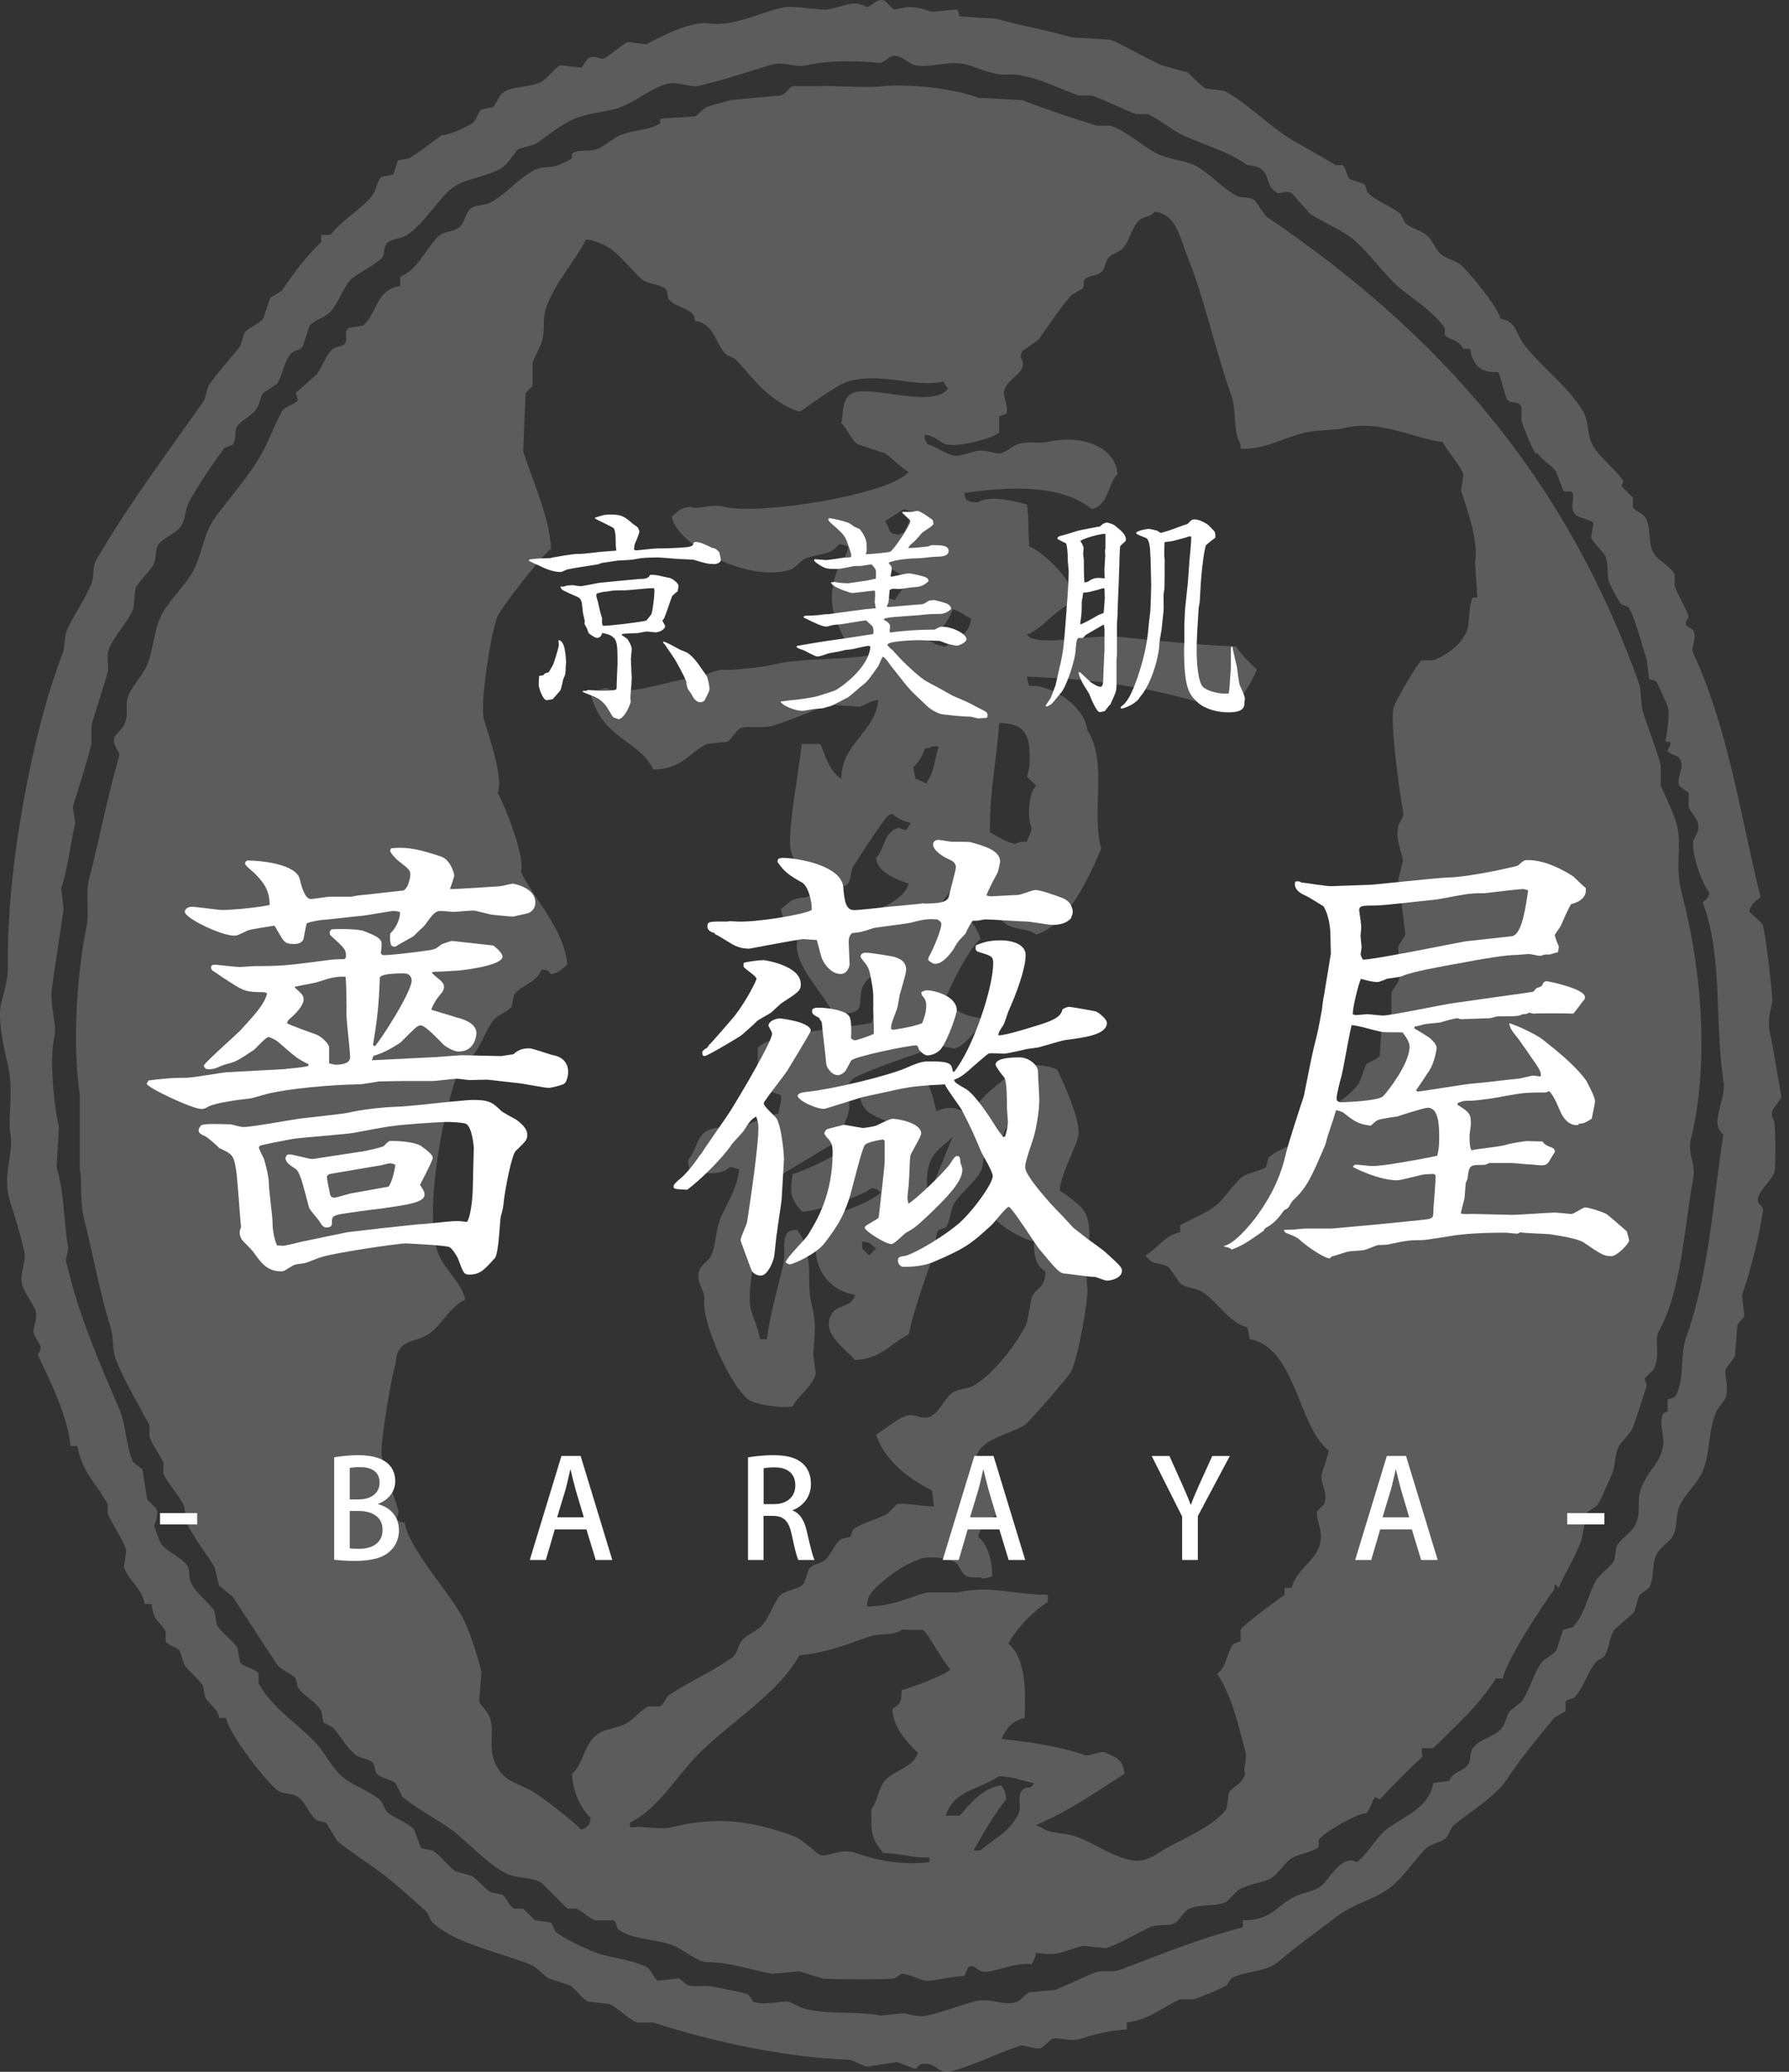
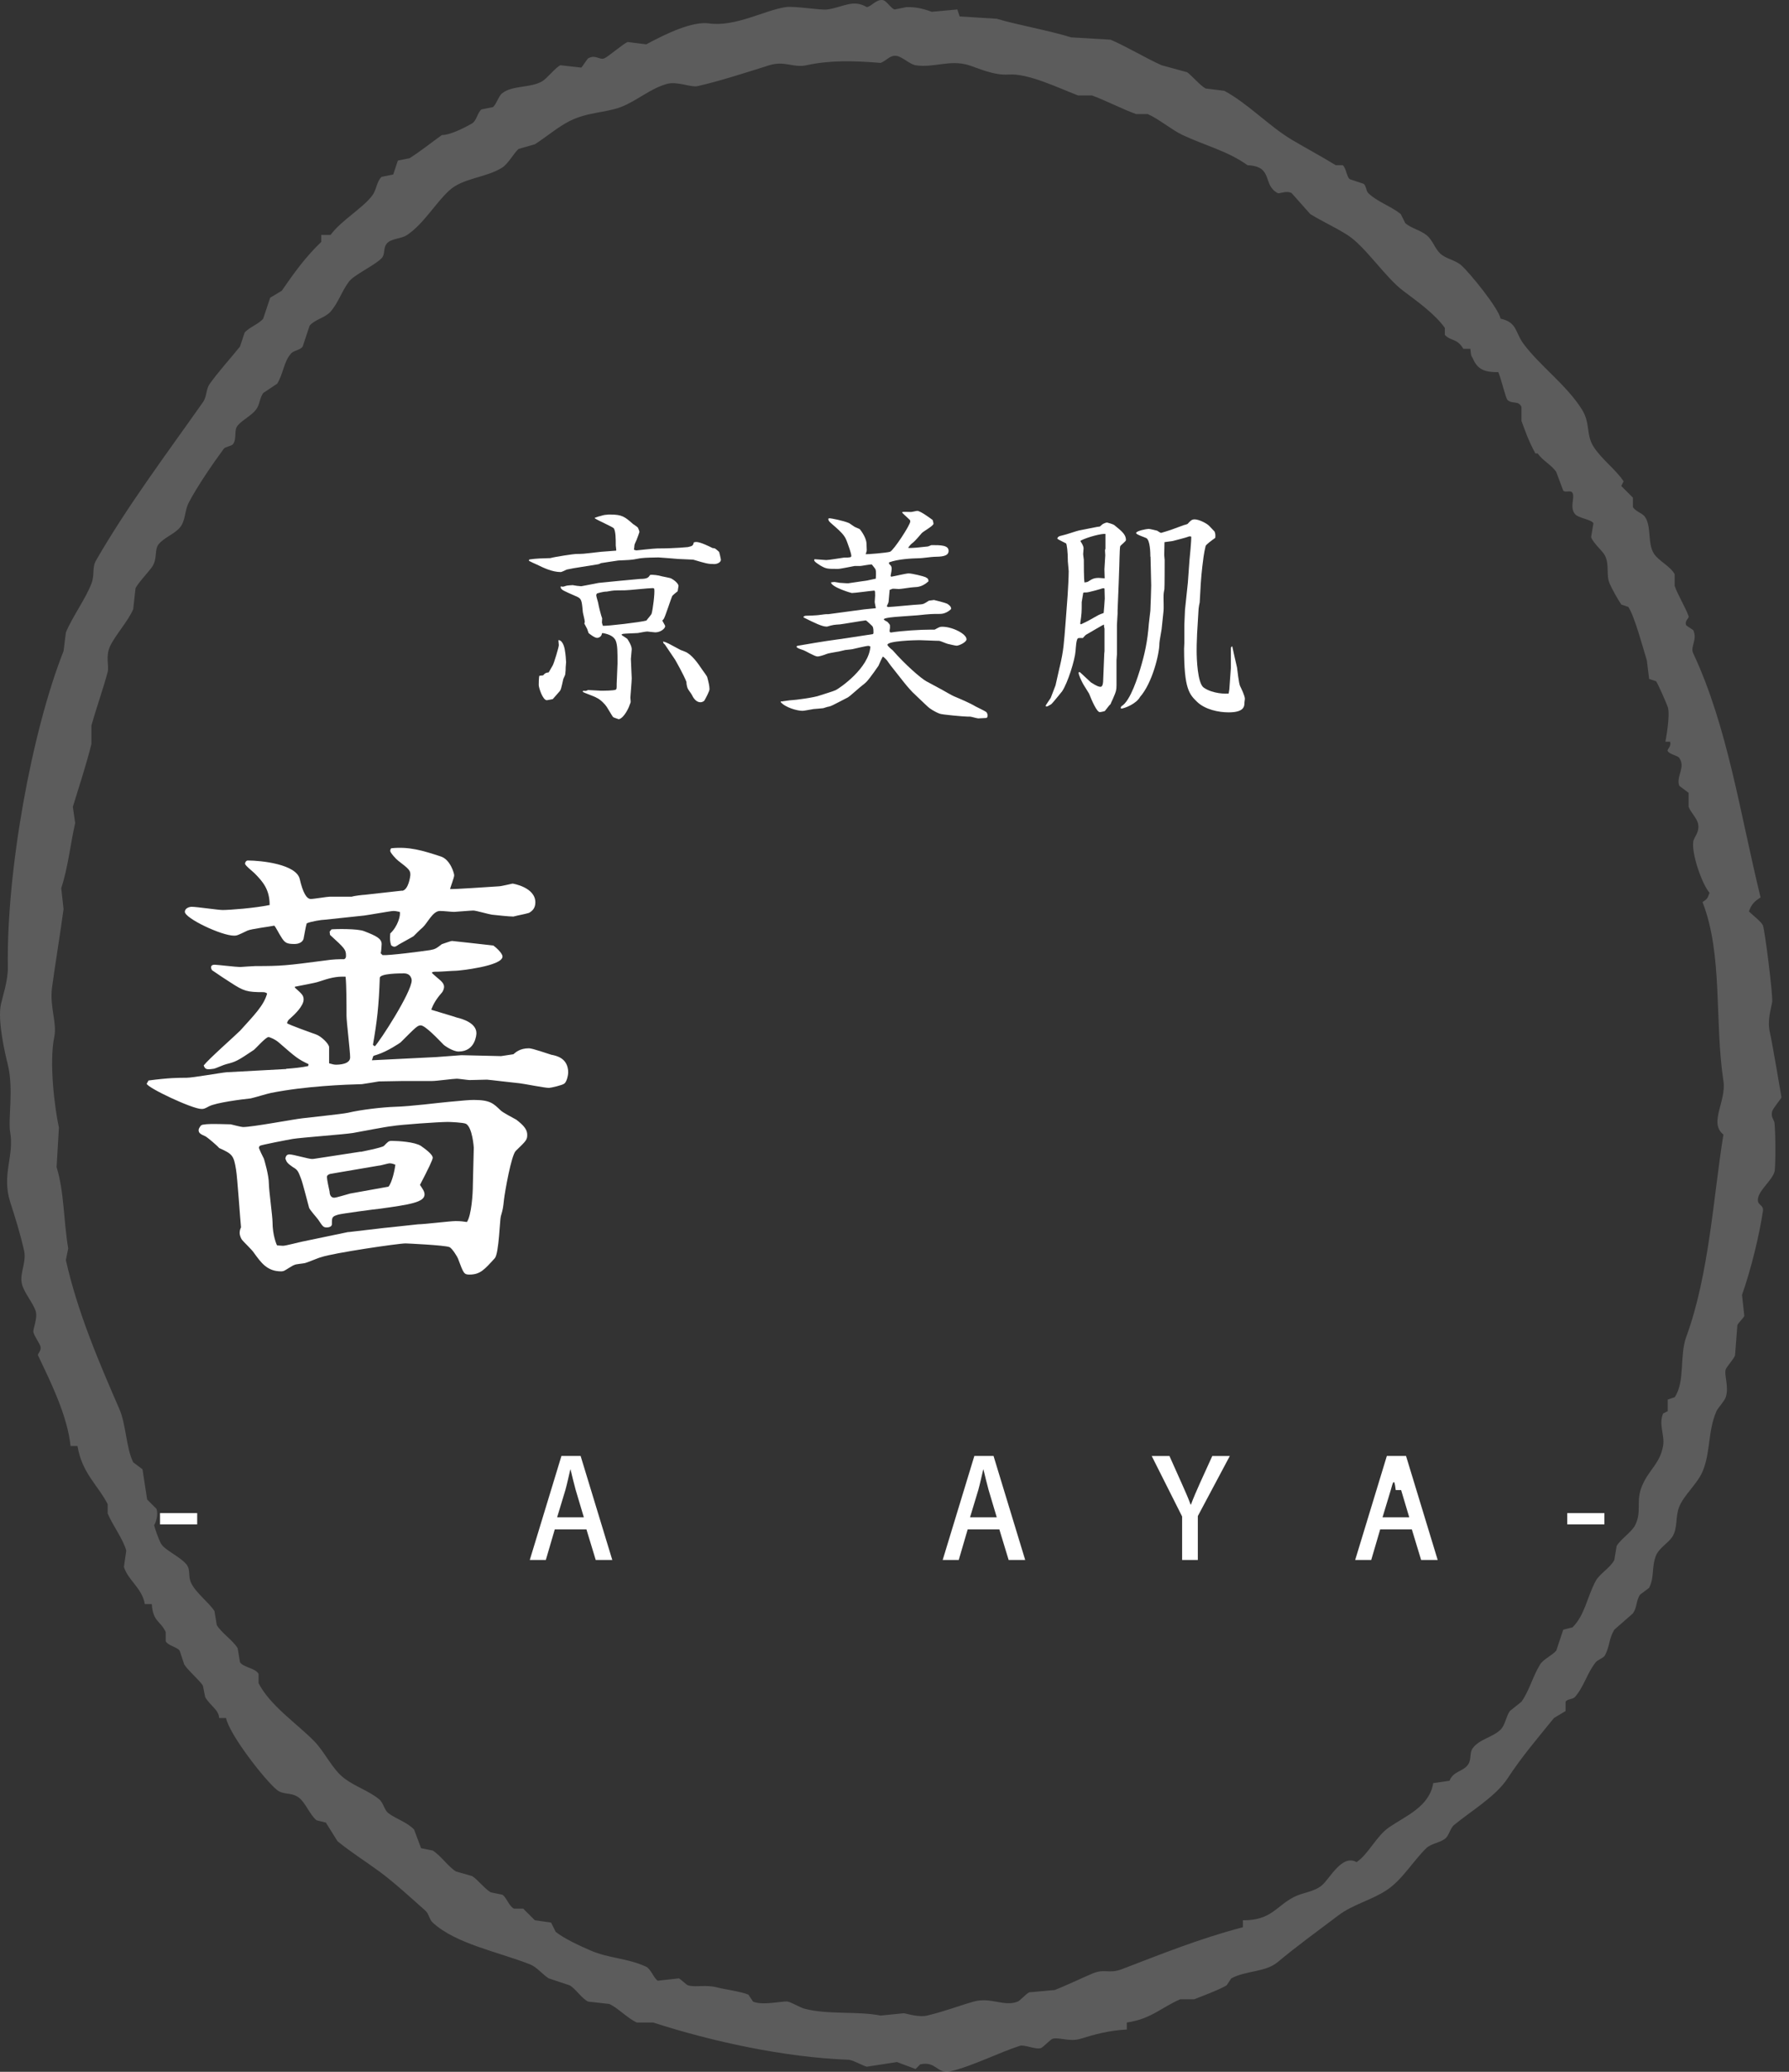
<svg xmlns="http://www.w3.org/2000/svg" width="190" height="220" viewBox="0 0 190 220" fill="none">
  <rect x="0" y="0" width="190" height="220" fill="#333333" stroke="none" />
  <path fill-rule="evenodd" clip-rule="evenodd" d="M188.214 118.007C188.296 117.698 189.118 116.731 189.2 116.526C189.2 116.526 188.234 110.787 187.967 109.614C187.68 108.339 188.091 107.146 188.214 106.405C188.317 105.788 187.433 98.733 187.228 98.26C187.063 97.869 186.077 97.128 185.748 96.779C186.015 95.997 186.365 95.688 186.981 95.297C184.783 86.308 183.488 77.196 179.831 69.379C179.482 68.659 180.304 67.96 179.831 66.911C179.584 66.746 179.338 66.582 179.091 66.417C178.865 65.882 179.42 65.677 179.338 65.43C179.009 64.504 178.146 63.085 177.859 62.221V60.987C177.448 60.144 176.133 59.568 175.64 58.765C174.941 57.634 175.434 55.824 174.653 54.816C174.386 54.487 173.626 54.261 173.421 53.829V52.841C173.01 52.43 172.599 52.018 172.188 51.607C172.27 51.443 172.352 51.278 172.434 51.113C171.633 49.879 170.051 48.727 169.229 47.411C168.428 46.135 168.921 44.922 167.996 43.461C166.373 40.89 163.62 38.915 161.833 36.55C160.888 35.295 161.175 34.246 159.367 33.835C159.141 32.703 156.039 28.898 155.176 28.157C154.539 27.602 153.573 27.499 152.957 26.923C152.381 26.388 152.135 25.442 151.477 24.948C150.779 24.414 149.957 24.27 149.258 23.714C149.094 23.385 148.93 23.056 148.765 22.727C147.676 21.863 146.3 21.451 145.314 20.505C145.067 20.258 145.108 19.724 144.82 19.518C144.327 19.353 143.834 19.189 143.341 19.024C142.992 18.695 142.971 17.831 142.602 17.543H141.862C140.362 16.618 138.842 15.815 137.177 14.828C134.773 13.388 132.493 10.961 130.027 9.644C129.37 9.562 128.712 9.48 128.055 9.398C127.48 9.11 126.617 8.06 126.082 7.67L123.37 6.929C121.788 6.23 119.59 4.913 117.946 4.214C116.549 4.132 115.152 4.049 113.755 3.967C111.392 3.227 107.961 2.63 105.865 1.992C104.55 1.91 103.235 1.828 101.92 1.746C101.838 1.499 101.756 1.252 101.674 1.005C100.77 1.087 99.866 1.17 98.962 1.252C98.345 1.046 97.503 0.717 96.25 0.758C95.839 0.84 95.428 0.923 95.017 1.005C94.647 0.923 94.154 0.079 93.784 0.018C93.085 -0.126 92.613 0.655 92.058 0.758C90.599 -0.126 89.51 0.779 87.867 1.005C87.168 1.108 84.394 0.614 83.429 0.758C81.189 1.087 78.128 2.877 75.293 2.486C73.526 2.239 70.772 3.556 68.636 4.708C67.978 4.625 67.321 4.543 66.663 4.461C66.211 4.625 64.588 6.024 64.198 6.189C63.684 6.415 63.253 5.757 62.472 6.189C62.369 6.25 61.835 7.114 61.732 7.176C60.992 7.094 60.253 7.011 59.513 6.929C58.979 7.176 58.096 8.348 57.541 8.657C56.288 9.356 54.438 9.048 53.349 9.891C52.959 10.179 52.733 11.043 52.363 11.372C51.952 11.454 51.541 11.537 51.13 11.619C50.719 11.948 50.617 12.812 50.144 13.1C49.158 13.676 47.658 14.375 46.939 14.334C45.891 15.075 44.617 16.103 43.487 16.803C43.076 16.885 42.665 16.967 42.255 17.049C42.09 17.543 41.926 18.037 41.761 18.531C41.35 18.613 40.94 18.695 40.529 18.777C39.994 19.271 39.994 20.156 39.542 20.752C38.556 22.089 36.234 23.406 35.105 24.948H34.118V25.689C32.475 27.252 31.242 28.959 29.927 30.872L28.694 31.613C28.448 32.354 28.201 33.094 27.954 33.835C27.461 34.431 26.475 34.74 25.982 35.316C25.818 35.809 25.653 36.303 25.489 36.797C24.503 38.031 23.208 39.45 22.284 40.746C21.852 41.343 21.996 42.083 21.544 42.721C17.764 48.09 13.531 53.726 10.203 59.506C9.751 60.288 10.079 61.008 9.71 61.974C9.073 63.62 7.675 65.512 6.997 67.158C6.915 67.816 6.833 68.474 6.751 69.133C3.361 77.69 0.669 92.562 0.834 102.703C0.854 104.143 0.258 105.891 0.094 106.652C-0.276 108.421 0.546 111.918 0.834 113.07C1.471 115.723 0.834 118.83 1.08 120.228C1.532 122.717 0.156 124.713 1.08 127.633C1.594 129.217 2.169 131.048 2.559 132.817C2.827 134.01 2.087 135.183 2.313 136.273C2.498 137.219 3.525 138.35 3.792 139.235C4.018 139.975 3.484 141.107 3.546 141.456C3.607 141.806 4.203 142.67 4.285 142.937C4.45 143.431 3.957 143.74 4.039 143.925C5.251 146.496 7.162 150.26 7.491 153.552H8.23C8.703 156.431 10.408 157.707 11.435 159.723V160.71C11.887 161.841 13.1 163.466 13.408 164.659C13.326 165.235 13.243 165.811 13.161 166.387C13.593 167.807 15.093 168.629 15.38 170.337H16.12C16.243 172.229 17.065 172.126 17.599 173.299V174.286C17.866 174.759 18.75 174.862 19.078 175.273C19.243 175.767 19.407 176.261 19.572 176.754C20.065 177.495 21.01 178.235 21.544 178.976C21.626 179.387 21.708 179.799 21.791 180.21C22.325 181.136 23.249 181.568 23.27 182.432H24.01C24.338 184.16 28.16 189.076 29.434 190.084C30.091 190.598 30.892 190.31 31.653 190.824C32.434 191.339 32.886 192.717 33.625 193.293C33.954 193.375 34.283 193.457 34.611 193.539L35.844 195.514C37.303 196.707 38.741 197.592 40.282 198.723C41.823 199.854 43.734 201.603 45.213 202.919C45.542 203.228 45.624 203.866 45.953 204.154C48.418 206.416 52.836 207.239 56.308 208.597C57.027 208.885 57.664 209.707 58.28 210.078C59.02 210.325 59.76 210.571 60.499 210.818C61.136 211.168 61.794 212.238 62.472 212.546C63.212 212.628 63.951 212.711 64.691 212.793C65.554 213.143 66.704 214.377 67.649 214.768H69.375C75.601 216.784 83.347 218.47 90.086 218.717C90.538 218.717 91.709 219.396 92.058 219.458C93.127 219.293 94.195 219.128 95.263 218.964L97.236 219.704C97.4 219.54 97.564 219.375 97.729 219.211C99.414 218.82 99.537 220.28 100.934 219.951C103.235 219.416 106.132 217.935 108.331 217.236C108.803 217.092 109.995 217.668 110.55 217.483C110.755 217.421 111.577 216.557 111.782 216.496C112.44 216.29 113.59 216.845 114.741 216.496C116.282 216.022 117.741 215.611 119.672 215.508V214.768C122.281 214.377 123.309 213.184 125.343 212.299H126.822C127.562 212.011 129.493 211.291 130.274 210.818L130.767 210.078C132.328 209.234 134.404 209.44 135.698 208.35C137.712 206.663 139.992 205.018 142.108 203.413C143.711 202.199 145.601 201.809 147.286 200.698C148.909 199.628 150.101 197.592 151.477 196.255C151.991 195.761 152.854 195.699 153.45 195.267C153.902 194.938 154.005 194.136 154.436 193.786C156.203 192.326 158.853 190.763 160.107 188.85C161.627 186.525 163.291 184.592 165.038 182.432C165.449 182.185 165.86 181.938 166.271 181.691V180.704C166.455 180.395 167.031 180.457 167.257 180.21C168.222 179.12 168.551 177.66 169.476 176.508C169.661 176.261 170.318 176.055 170.462 175.767C170.996 174.718 170.852 174.039 171.448 173.052C172.106 172.476 172.763 171.9 173.421 171.324C173.873 170.686 173.729 170.09 174.16 169.349C174.489 169.102 174.818 168.856 175.146 168.609C175.742 167.416 175.372 166.408 175.886 165.153C176.215 164.371 177.201 163.837 177.612 163.178C178.208 162.253 177.9 161.08 178.352 159.969C178.865 158.735 180.262 157.563 180.817 156.267C181.68 154.23 181.372 151.947 182.297 149.849C182.44 149.52 183.159 148.759 183.283 148.368C183.653 147.257 183.077 145.961 183.283 145.406C183.406 145.097 184.146 144.295 184.269 143.925C184.351 142.855 184.433 141.786 184.516 140.716C184.577 140.51 185.194 139.934 185.255 139.729C185.173 138.988 185.091 138.248 185.009 137.507C185.974 134.771 186.837 131.213 187.228 128.621C187.351 127.839 186.508 128.065 186.734 127.14C186.96 126.255 188.193 125.33 188.46 124.425C188.584 124.013 188.584 120.372 188.46 119.241C188.419 118.912 188.049 118.624 188.214 118.007ZM183.036 120.475C181.988 126.852 181.536 135.285 179.091 141.95C178.352 143.945 178.989 146.702 177.859 148.368C177.612 148.45 177.365 148.533 177.119 148.615V149.849C176.955 149.931 176.79 150.014 176.626 150.096C176.133 151.309 176.831 152.4 176.626 153.552C176.277 155.444 175.146 156.02 174.407 157.748C173.688 159.414 174.407 160.442 173.667 161.944C173.297 162.685 172.085 163.466 171.695 164.166C171.613 164.659 171.53 165.153 171.448 165.647C171.058 166.449 169.866 167.128 169.476 167.868C168.51 169.678 168.346 171.447 167.01 172.805C166.682 172.887 166.353 172.97 166.024 173.052L165.284 175.273C164.853 175.788 163.908 176.178 163.559 176.754C162.737 178.112 162.47 179.429 161.586 180.704C161.175 181.033 160.764 181.362 160.353 181.691C159.942 182.267 159.86 183.193 159.367 183.666C158.525 184.489 157.107 184.674 156.408 185.641C156.039 186.134 156.306 186.813 155.915 187.369C155.381 188.15 154.354 188.047 153.943 189.096C153.368 189.179 152.792 189.261 152.217 189.343C151.806 191.853 149.3 192.82 147.533 194.033C146.177 194.959 145.396 196.81 144.081 197.736C142.519 196.851 141.245 199.484 140.383 200.204C139.499 200.924 138.492 200.904 137.424 201.438C135.554 202.385 134.999 203.948 132 203.907V204.647C127.356 205.861 123.165 207.568 119.179 209.09C117.72 209.646 117.35 208.988 115.974 209.584C114.967 210.016 113.077 210.901 112.029 211.312C111.125 211.394 110.221 211.476 109.317 211.559C108.968 211.703 108.372 212.423 108.084 212.546C106.625 213.122 105.228 212.032 103.4 212.546C101.797 212.999 100.441 213.554 98.469 214.027C97.647 214.233 96.434 213.863 96.003 213.78C95.181 213.863 94.359 213.945 93.537 214.027C91.031 213.533 87.887 213.965 85.401 213.287C85.011 213.184 84.025 212.608 83.675 212.546C83.182 212.443 81.046 212.999 79.977 212.546C79.813 212.299 79.648 212.052 79.484 211.806C78.724 211.476 76.875 211.23 76.279 211.065C74.943 210.695 73.936 211.065 73.074 210.818C72.868 210.757 72.293 210.139 72.087 210.078C71.348 210.16 70.608 210.242 69.868 210.325C69.499 210.16 69.108 209.07 68.636 208.844C66.622 207.918 64.65 207.959 62.718 207.116C61.67 206.663 59.945 205.881 59.02 205.141C58.856 204.812 58.691 204.483 58.527 204.154C57.952 204.071 57.376 203.989 56.801 203.907L55.568 202.673H54.582C54.048 202.405 53.801 201.479 53.349 201.191C52.938 201.109 52.528 201.027 52.117 200.945C51.439 200.533 50.781 199.628 50.144 199.217C49.569 199.052 48.994 198.888 48.418 198.723C47.555 198.168 46.836 197.057 45.953 196.502C45.542 196.419 45.131 196.337 44.72 196.255C44.474 195.596 44.227 194.938 43.98 194.28C43.282 193.519 42.111 193.169 41.268 192.552C40.816 192.223 40.714 191.421 40.282 191.071C39.152 190.145 37.755 189.734 36.584 188.85C35.289 187.883 34.509 186.052 33.379 184.9C31.529 183.008 28.694 181.136 27.461 178.729V177.742C27.091 177.104 25.879 177.084 25.489 176.508C25.407 176.014 25.325 175.52 25.242 175.027C24.77 174.204 23.496 173.381 23.023 172.558C22.941 172.064 22.859 171.571 22.777 171.077C22.201 170.172 20.804 169.144 20.311 168.115C19.942 167.375 20.27 166.737 19.818 166.14C19.202 165.338 17.476 164.598 17.106 163.919C16.839 163.446 16.428 162.253 16.366 161.944C16.551 161.738 16.839 160.772 16.613 160.216C16.284 159.887 15.956 159.558 15.627 159.229C15.462 158.159 15.298 157.09 15.134 156.02C14.805 155.773 14.476 155.526 14.148 155.279C13.367 153.675 13.408 151.289 12.668 149.602C10.593 144.83 8.23 139.358 6.997 133.804C7.08 133.393 7.162 132.982 7.244 132.57C6.73 129.464 6.833 126.646 6.011 123.931C6.093 122.532 6.176 121.133 6.258 119.735C5.826 117.78 5.189 112.864 5.765 110.108C6.073 108.647 5.272 106.92 5.518 104.924C5.744 103.155 6.443 98.856 6.751 96.532C6.669 95.791 6.587 95.051 6.504 94.31C7.244 92.068 7.491 89.517 7.984 87.399C7.901 86.823 7.819 86.247 7.737 85.671C8.271 83.922 9.134 81.31 9.71 79.006V77.031C10.182 75.345 11.004 73 11.435 71.354C11.6 70.716 11.189 69.729 11.682 68.639C12.237 67.446 13.593 65.985 14.148 64.689C14.23 63.949 14.312 63.209 14.394 62.468C14.579 62.015 15.812 60.678 16.12 60.246C16.777 59.321 16.346 58.395 16.86 57.778C17.414 57.099 18.503 56.708 19.078 56.05C19.736 55.31 19.572 54.261 20.065 53.335C20.928 51.689 22.592 49.242 23.763 47.658C23.927 47.431 24.605 47.37 24.749 47.164C25.181 46.567 24.811 45.703 25.242 45.189C25.756 44.572 26.742 44.12 27.215 43.461C27.605 42.926 27.564 42.289 27.954 41.733C28.448 41.404 28.941 41.075 29.434 40.746C30.071 39.759 30.132 38.401 30.913 37.537C31.201 37.208 31.879 37.188 32.146 36.797C32.392 36.056 32.639 35.316 32.886 34.575C33.42 33.938 34.55 33.732 35.105 33.094C35.967 32.107 36.276 30.934 37.077 29.885C37.632 29.165 39.809 28.178 40.529 27.417C40.919 27.005 40.693 26.429 41.022 25.936C41.453 25.298 42.583 25.401 43.241 24.948C44.967 23.797 46.179 21.657 47.679 20.258C49.137 18.88 51.582 18.901 53.349 17.79C53.966 17.399 54.582 16.247 55.075 15.815C55.651 15.651 56.226 15.486 56.801 15.322C57.911 14.622 59.267 13.47 60.499 12.853C62.431 11.886 64.28 11.989 65.924 11.372C67.608 10.735 69.088 9.377 70.855 8.904C71.944 8.616 73.361 9.295 74.06 9.151C76.156 8.698 79.628 7.587 81.703 6.929C83.347 6.415 84.251 7.238 85.648 6.929C88.093 6.394 90.579 6.435 93.537 6.682C94.236 6.374 94.544 5.818 95.263 5.942C95.818 6.045 96.681 6.847 97.236 6.929C99.126 7.238 100.914 6.291 102.906 6.929C103.954 7.258 105.536 8.019 107.098 7.916C109.194 7.772 112.255 9.274 114.494 10.138H115.974C117.309 10.611 119.261 11.619 120.658 12.113H121.891C123.042 12.606 124.48 13.82 125.589 14.334C128.055 15.486 130.397 16.042 132.493 17.543C135.287 17.667 134.034 19.621 135.698 20.505C135.883 20.608 136.623 20.197 137.177 20.505C137.835 21.246 138.492 21.986 139.15 22.727C140.547 23.591 141.697 24.064 143.095 24.948C145.005 26.162 147.101 29.433 149.012 30.872C150.512 32.004 152.381 33.32 153.45 34.822V35.562C154.107 36.262 154.703 35.871 155.422 37.044H156.162C156.224 37.62 156.203 37.743 156.408 38.031C156.86 39.1 157.497 39.553 159.121 39.512C159.408 40.108 159.901 42.289 160.107 42.474C160.62 42.947 161.278 42.495 161.586 43.215V44.696C161.997 45.786 162.305 46.752 163.065 48.151H163.312C163.867 48.953 164.791 49.365 165.284 50.126C165.531 50.784 165.777 51.443 166.024 52.101C166.271 52.347 166.846 51.998 167.01 52.347C167.277 52.882 166.682 53.829 167.257 54.569C167.627 55.042 168.942 55.124 169.229 55.556C169.147 56.05 169.065 56.544 168.983 57.038C169.209 57.696 170.215 58.498 170.462 59.012C170.955 60.041 170.544 61.028 170.955 61.974C171.243 62.633 171.736 63.496 172.188 64.196C172.434 64.278 172.681 64.36 172.928 64.443C173.585 65.368 174.551 69.009 174.9 70.12C174.982 70.778 175.064 71.436 175.146 72.095C175.393 72.177 175.64 72.259 175.886 72.341C176.174 72.794 176.975 74.666 177.119 75.057C177.427 75.921 176.872 78.759 176.872 78.759H177.365C177.55 79.253 177.016 79.561 177.119 79.747C177.304 80.117 178.146 80.199 178.352 80.487C179.05 81.516 177.961 82.483 178.352 83.449C178.68 83.696 179.009 83.943 179.338 84.19V85.671C179.523 86.206 180.18 86.843 180.324 87.399C180.571 88.345 179.893 88.88 179.831 89.373C179.646 90.71 180.776 93.899 181.557 94.804C181.331 95.462 181.31 95.442 180.817 95.791C182.995 101.386 182.071 108.442 183.036 114.798C183.365 116.937 181.454 119.241 183.036 120.475Z" fill="white" fill-opacity="0.2" />
-   <path fill-rule="evenodd" clip-rule="evenodd" d="M179.584 120.969C181.536 112.988 180.755 102.929 178.598 94.804C177.858 92.047 178.639 89.703 178.105 87.645C177.817 86.535 176.872 84.498 176.379 83.449V81.228C175.906 79.5 174.941 77.093 174.407 75.303C174.324 74.481 174.242 73.658 174.16 72.835C166.229 50.434 152.566 35.213 134.465 22.974C134.054 22.398 133.643 21.822 133.232 21.246C132.616 20.834 131.999 21.143 131.26 20.752C129.945 20.053 128.589 18.572 127.315 17.79C125.959 16.947 124.377 17.049 122.877 16.309C121.418 15.569 119.631 13.923 117.946 13.347H116.467C114.166 12.627 110.816 11.516 108.577 10.632C107.015 10.549 105.454 10.467 103.892 10.385C100.893 9.233 95.962 8.924 93.784 9.151C91.359 9.398 88.853 9.027 86.634 9.151H84.168C83.84 9.295 83.408 9.994 82.936 10.138C81.127 10.303 79.319 10.467 77.511 10.632C76.936 10.879 75.909 11.043 75.046 11.372C74.697 11.516 74.101 12.236 73.813 12.36C72.58 12.442 71.347 12.524 70.115 12.606V13.1C68.759 13.923 67.629 13.676 65.923 14.334C65.225 14.602 64.156 15.548 63.458 15.815C62.492 16.186 61.547 15.774 60.746 16.309V16.803C60.499 17.008 59.492 17.461 59.266 17.543C58.321 17.893 57.705 17.605 56.801 18.037C55.239 18.798 53.657 20.67 52.116 21.493C51.315 21.925 50.473 21.657 49.897 22.233C49.343 22.788 49.363 23.796 48.665 24.208C47.863 24.681 47.041 24.558 46.446 25.195C45.09 26.635 44.432 28.548 42.501 29.392V30.379C39.932 30.708 40.076 33.279 38.556 34.575C38.063 34.657 37.57 34.74 37.077 34.822C36.399 35.233 37.056 35.933 36.584 36.55C36.378 36.817 35.618 36.797 35.351 37.044C34.57 37.763 34.262 38.895 33.625 39.759C32.885 40.417 32.146 41.075 31.406 41.733C31.488 41.98 31.57 42.227 31.652 42.474C31.344 42.947 30.235 43.132 29.927 43.708C28.858 45.724 28.406 47.308 27.215 49.139C25.92 51.134 24.153 53.17 22.777 55.063C21.523 56.791 21.482 59.115 20.311 60.987C19.51 62.262 18.133 63.661 17.352 64.936C16.325 66.623 16.387 68.742 15.627 70.614C15.216 71.621 14.044 72.835 13.654 73.823C13.14 75.139 13.819 75.53 13.161 77.031C13.058 77.278 12.257 78.019 12.175 78.266C11.846 79.191 12.791 79.808 12.668 80.24C11.312 84.992 10.634 88.818 9.463 93.323C9.072 94.804 9.483 96.943 9.216 98.26C8.107 103.546 7.696 111.116 8.477 116.279V124.178C8.764 125.494 8.394 127.284 8.97 129.608C9.874 133.167 10.634 137.445 11.682 140.716C12.175 142.279 11.805 143.246 12.421 144.665C13.346 146.846 14.805 149.355 15.873 151.33V152.564C16.181 153.49 17.003 154.498 17.352 155.279V156.514C17.846 157.563 19.078 158.838 19.571 159.969C19.654 160.545 19.736 161.121 19.818 161.697C20.578 163.302 21.893 164.927 22.777 166.387C22.941 167.045 23.105 167.704 23.27 168.362L24.749 169.596C26.413 172.106 27.749 174.265 29.433 176.754C29.865 177.392 30.913 177.66 31.406 178.235C31.488 178.565 31.57 178.894 31.652 179.223C32.289 180.107 33.563 180.683 34.118 181.691C34.2 182.103 34.282 182.514 34.365 182.925C34.693 183.09 35.022 183.255 35.351 183.419C36.111 184.304 36.912 185.702 37.816 186.381C38.33 186.772 39.029 186.71 39.542 187.122C39.871 187.389 39.748 188.047 40.035 188.356C40.569 188.911 41.35 188.87 42.008 189.343L42.747 190.824C44.412 192.161 46.199 193.025 47.925 194.28C49.651 195.535 51.849 198.065 53.842 198.97C55.157 199.566 56.39 199.237 57.541 199.957L60.253 202.673H61.239C61.794 202.919 62.595 203.701 63.211 203.907H65.184C65.471 204.051 65.471 204.73 65.677 204.894C67.238 206.046 69.724 205.84 71.594 206.622C72.457 206.972 74.121 208.35 75.046 208.35C77.491 208.35 79.648 209.152 81.949 209.584C82.936 209.502 83.922 209.419 84.908 209.337C85.401 209.502 86.654 209.872 87.373 210.078C87.784 210.201 94.482 210.222 95.017 210.078L95.756 209.584C96.434 209.584 97.729 210.222 98.222 210.325C98.9 210.448 101.037 209.851 102.413 209.831C102.557 209.522 102.701 209.09 102.906 208.844C103.687 208.535 103.708 209.605 105.125 209.337C106.337 209.111 108.433 208.309 109.563 208.597C109.769 208.144 109.912 207.938 110.056 207.362C112.583 207.753 112.871 207.177 114.987 206.622C115.809 206.704 116.631 206.787 117.453 206.869C118.788 206.478 120.864 205.223 122.137 204.647C123.041 204.236 123.987 204.647 124.849 204.154C125.301 203.886 125.733 202.919 126.329 202.673C127.582 202.138 129.082 202.508 130.274 201.932C130.685 201.521 131.095 201.109 131.506 200.698C132.657 200.019 134.198 199.916 134.958 199.464C135.718 199.011 136.294 198.044 136.931 197.489C137.567 196.934 139.129 196.748 139.889 196.255C140.218 196.049 139.889 195.555 140.136 195.267C140.896 194.403 144.224 192.511 145.067 192.552C145.601 192.141 145.622 191.359 146.053 190.824C146.217 190.907 146.382 190.989 146.546 191.071C148.128 189.384 149.587 187.903 150.984 186.628C151.169 186.319 150.984 186.402 150.984 185.641H152.217C154.621 183.234 156.984 181.198 158.874 178.235H159.613C159.778 176.652 163.99 170.151 165.038 168.856C165.038 168.856 165.099 167.889 165.284 168.362C165.366 168.444 165.448 168.526 165.531 168.609C166.27 166.922 167.236 165.503 167.996 163.425C168.161 162.52 168.325 161.615 168.489 160.71C168.715 160.381 169.496 160.072 169.722 159.723C170.092 159.126 170.934 157.09 171.201 156.514C171.551 155.732 171.53 154.251 171.941 153.552C172.249 153.017 173.174 152.215 173.42 151.577C174.057 149.849 174.386 148.594 174.9 147.134C174.818 146.887 174.735 146.64 174.653 146.393L175.639 145.406C176.379 143.863 175.68 142.279 176.132 141.456C178.639 136.931 178.824 130.452 179.831 125.165C180.139 123.519 179.194 122.594 179.584 120.969ZM98.715 197.736C95.612 198.085 93.085 197.53 90.825 196.748C89.305 196.214 87.908 197.222 87.127 196.995C86.798 196.892 85.237 195.329 84.415 195.021C80.1 193.416 76.258 192.778 71.347 194.033C70.135 194.342 67.896 193.848 67.403 194.033H66.909V193.539C69.909 192.058 71.799 188.685 74.06 186.381C77.368 182.987 82.586 179.943 84.908 175.767C87.641 175.541 90.065 174.574 92.305 173.792C93.476 173.381 94.934 173.751 95.756 173.052C96.599 173.052 97.811 173.114 97.975 173.052C98.55 173.36 100.112 176.446 100.934 177.248C100.585 177.824 96.66 179.243 95.756 179.47C95.695 180.539 95.818 180.889 94.77 181.444C94.832 183.481 96.393 185.044 97.482 186.134C96.825 187.944 94.708 187.924 93.784 189.343C93.25 190.166 93.188 191.339 92.551 192.058C92.489 195 92.613 195.185 93.784 196.748C95.921 196.831 96.66 197.304 98.715 197.242V197.736ZM108.577 190.084C107.919 190.742 108.618 191.894 108.084 192.799C106.913 194.815 105.659 195.123 104.139 196.502H103.399C104.344 194.794 105.598 192.614 106.851 191.071C106.769 190.145 106.666 190.145 106.358 189.59C104.365 189.796 102.988 191.606 101.92 192.799H100.441C101.324 190.063 103.975 190.063 106.111 188.603C107.611 188.685 108.495 189.076 109.81 189.343C109.399 190.166 109.111 189.528 108.577 190.084ZM156.408 63.455C155.792 64.751 156.305 66.664 155.422 67.651C154.949 68.639 153.265 69.75 152.217 70.12H150.984C150.532 70.408 148.21 74.46 148.025 75.057C147.615 76.394 148.477 83.161 149.012 86.165C149.135 86.864 148.621 87.255 148.519 87.645C148.149 89.065 148.888 90.587 149.012 91.348C148.847 92.006 148.683 92.665 148.519 93.323C148.601 93.858 149.258 99.247 149.258 99.247C149.217 99.453 148.58 100.234 148.519 100.481C148.375 101.119 148.827 103.32 148.519 104.184C148.477 104.328 147.861 105.13 147.779 105.418V107.639C147.676 107.866 146.875 107.969 146.793 108.133C146.793 108.133 146.526 111.897 146.546 112.083C146.197 112.617 145.478 112.638 145.067 113.07L144.327 115.045C143.012 116.855 140.485 117.904 138.903 119.488C138.41 119.981 138.245 120.784 137.67 121.216C136.787 121.874 135.492 122.162 134.712 122.943C134.629 123.273 134.547 123.602 134.465 123.931C133.992 124.301 132.575 124.548 131.999 124.918C131.342 125.35 129.986 127.263 129.287 127.88C128.281 128.765 126.473 129.464 125.343 130.102V130.842C123.637 131.192 122.98 132.57 121.644 133.311C122.548 134.483 122.959 133.928 124.11 134.545C124.521 135.121 124.932 135.697 125.343 136.273C126.082 136.828 126.986 136.705 127.808 137.26C129.37 138.309 130.5 140.428 132.493 140.963C132.575 141.374 132.657 141.786 132.739 142.197C137.65 143.123 137.793 151.392 141.122 154.045C140.978 154.745 140.485 156.102 140.382 156.514C140.136 157.501 141.122 158.427 140.629 159.723C140.382 159.969 140.136 160.216 139.889 160.463C139.663 161.265 140.649 162.643 140.136 164.166C139.56 165.873 137.691 166.655 137.177 168.609H136.437V169.349C135.78 169.781 132.02 172.558 131.753 173.052V174.286C131.506 174.368 131.26 174.451 131.013 174.533C130.191 175.664 130.356 176.878 129.287 177.742C130.952 180.395 131.424 182.967 132.246 185.887C132.554 186.998 131.938 187.698 132.246 188.356C131.856 189.528 130.972 189.693 130.52 190.331C130.438 190.907 130.356 191.483 130.274 192.058C129.061 193.807 125.856 195.165 123.863 196.255C122.98 196.748 121.685 197.941 119.918 197.489C117.679 196.913 116.138 195.658 114.248 195.021C112.789 194.527 111.618 194.794 110.549 194.033C110.118 193.869 110.303 193.992 110.056 193.786C113.57 192.305 116.446 190.248 119.425 188.356C119.302 186.854 118.542 186.607 117.453 186.134C117.042 185.785 115.727 186.546 115.234 186.381C112.419 185.414 109.522 185.003 106.358 184.653C106.892 183.522 107.447 182.74 108.824 182.432C108.926 179.49 108.967 176.117 107.098 174.533C107.961 172.887 109.748 171.077 111.289 170.09V169.349C107.365 169.329 105.351 168.3 101.673 169.102H98.468C96.434 169.596 95.017 170.563 92.058 170.583C92.14 169.884 92.222 169.514 92.551 169.102C93.517 167.909 95.941 166.14 97.482 165.647C98.222 165.194 100.379 165.318 101.427 165.894C101.858 166.12 102.126 167.148 102.66 167.375C103.276 167.642 103.954 167.333 104.386 167.621C104.961 167.539 105.002 167.498 105.372 167.375C105.372 165.544 104.858 164.001 103.892 163.178C104.139 161.759 105.598 160.833 106.851 160.463C106.42 157.974 105.207 156.164 103.646 154.786C104.118 152.77 107.262 152.297 108.824 151.33C109.276 151.042 113.508 146.146 113.755 145.653C114.494 144.213 115.624 137.877 115.48 136.766C115.111 133.681 116.467 130.369 114.987 128.374C114.453 127.736 113.2 126.852 112.522 126.399C112.851 124.26 114.001 122.47 114.494 120.722C114.926 119.159 112.83 114.716 112.275 113.564C111.248 113.132 109.933 113.029 108.33 113.07C106.81 114.798 103.975 116.155 103.153 118.5C101.961 117.739 100.954 117.287 99.454 118.007C98.982 116.114 98.818 115.312 97.729 113.564C94.585 113.564 93.085 114.51 91.318 115.785C91.277 118.027 92.592 118.356 94.03 118.994C93.599 120.249 85.874 124.322 84.168 124.671C84.045 125.659 83.942 126.667 84.168 127.14C84.394 127.757 84.743 128.189 85.154 128.621C85.791 128.929 91.914 126.913 92.551 126.152C93.065 126.255 93.024 126.214 93.291 126.399C93.373 126.482 93.455 126.564 93.537 126.646C92.12 127.819 90.25 128.333 88.36 129.114C87.928 130.164 87.456 132.097 86.634 132.817C86.778 135.388 88.483 137.096 90.825 137.507C90.373 138.926 89.017 138.453 88.36 139.482C87.004 141.559 90.065 143.452 90.825 144.419C93.619 144.295 94.544 142.649 96.496 141.703C97.153 138.762 98.325 135.635 99.208 133.064C99.537 132.118 99.187 131.315 99.701 130.596C99.948 130.513 100.194 130.431 100.441 130.349C100.995 129.546 100.872 128.456 101.427 127.633C102.105 126.626 103.502 125.556 104.139 124.425C104.488 123.807 104.283 123.252 104.632 122.697C104.961 122.182 105.783 121.936 106.111 121.462C106.605 120.743 106.543 120.064 107.098 119.488C107.262 119.056 107.139 119.241 107.344 118.994C107.426 119.076 107.509 119.159 107.591 119.241C107.365 121.38 104.632 127.839 104.879 128.374C105.454 129.752 108.187 131.459 109.81 131.83C109.789 133.516 110.056 134.38 111.043 135.039C110.94 136.952 110.097 136.602 109.563 137.754L109.07 140.469C108.022 142.649 105.495 145.961 103.399 147.134C102.639 147.566 101.92 147.381 101.18 147.874C100.359 148.409 99.845 149.828 98.961 150.343C97.975 150.919 97.277 150.034 96.249 150.343C95.304 150.631 93.989 151.803 93.044 152.317C93.928 155.074 96.537 157.069 98.961 158.242C99.044 158.817 99.126 159.393 99.208 159.969C98.181 159.969 95.818 159.537 95.263 159.723C94.934 160.052 94.606 160.381 94.277 160.71C93.085 161.43 91.668 161.594 90.579 162.438C90.496 162.685 90.414 162.931 90.332 163.178C90.003 163.261 89.675 163.343 89.346 163.425C88.606 163.939 88.298 165.071 87.62 165.647C87.065 166.12 86.305 166.038 85.894 166.634C85.73 167.128 85.565 167.621 85.401 168.115C84.826 168.856 83.203 168.835 82.689 169.596C81.97 170.666 81.764 171.612 80.963 172.558C80.388 173.237 79.278 173.546 78.744 174.286C78.354 174.821 78.292 175.644 77.758 176.014C75.539 177.577 73.402 178.462 71.101 179.963C70.752 180.19 70.444 181.033 70.115 181.198H68.882C68.101 181.547 67.341 182.514 66.663 182.925C65.615 183.563 64.424 183.46 63.458 184.16C61.999 185.188 61.958 187.369 60.746 188.356C60.828 190.331 61.691 191.976 62.718 193.046C62.574 193.807 62.677 193.642 62.225 194.033C61.978 194.239 62.163 194.115 61.732 194.28C60.807 193.313 57.438 190.68 56.308 190.084C55.034 189.405 53.904 189.179 53.103 188.109C51.664 186.217 52.486 184.406 52.116 182.679C51.931 181.835 51.171 181.239 50.884 180.704C50.966 179.634 51.048 178.565 51.13 177.495C50.678 175.808 49.98 173.422 49.158 171.818C47.822 169.185 43.343 164.371 42.994 161.697C42.48 161.594 42.521 161.636 42.254 161.45C41.967 160.916 42.48 161.018 42.254 160.216C41.802 158.632 40.837 156.39 40.528 154.539C40.323 153.325 41.72 145.344 42.008 144.912C42.09 144.089 42.11 143.699 42.501 143.184C43.158 142.3 44.494 142.341 45.459 141.703C46.959 140.716 47.637 138.865 49.404 138.001C48.993 136.067 47.062 134.751 46.446 132.817C45.007 128.312 47.206 116.917 48.911 113.317C49.178 112.741 50.021 112.309 50.391 111.836C51.274 110.704 51.623 109.162 52.609 108.133C53.02 107.701 54.007 107.393 54.335 106.899C54.417 106.488 54.5 106.076 54.582 105.665C55.404 104.513 56.883 104.472 57.541 102.95C58.301 103.094 58.136 102.991 58.527 103.443C59.554 103.238 59.575 102.908 60.253 102.456C59.924 98.671 56.76 95.524 55.322 92.582C55.815 91.06 53.678 85.691 52.856 84.19C53.534 82.565 51.829 78.019 51.377 76.291C50.966 74.707 52.157 66.952 52.856 65.43C53.308 64.422 57.623 58.868 58.527 58.272C58.342 54.734 56.513 51.031 55.568 47.904C55.65 45.847 55.733 43.79 55.815 41.733L56.554 40.993V38.525C56.719 38.01 57.376 36.879 57.541 36.303C57.952 34.843 57.541 33.937 58.034 32.6C58.999 29.906 61.054 27.787 62.225 25.442C65.184 25.73 66.396 28.116 68.142 29.638C68.8 30.214 69.909 30.111 70.608 30.626C71.019 30.934 70.772 31.469 71.101 31.86C71.676 32.518 72.95 32.703 73.567 33.341C73.751 33.608 73.731 33.567 73.813 34.081C75.868 34.369 75.909 36.344 77.018 37.537C77.306 37.846 77.963 37.949 78.251 38.278C80.203 40.458 81.785 42.68 84.908 43.708C84.99 43.749 88.832 40.849 90.085 40.499C93.743 39.471 97.4 41.26 100.194 40.499C100.359 40.808 100.461 41.014 100.687 41.24C99.228 43.461 92.366 40.849 90.579 41.733C89.387 42.206 89.572 43.934 89.346 44.942C89.983 45.498 90.394 46.711 91.072 47.164C92.058 47.493 93.044 47.822 94.03 48.151C94.832 48.748 95.633 49.591 96.496 50.126C94.338 52.574 80.593 54.713 77.018 53.828C75.457 53.438 74.08 54.178 73.32 53.828C72.067 53.952 72.108 54.302 71.347 54.816C71.799 57.922 79.628 61.913 83.922 60.493C84.538 60.288 85.031 59.485 85.648 59.259C87.209 58.704 88.257 58.971 89.099 57.778C89.675 57.86 89.716 57.901 90.085 58.025C89.88 59.403 89.202 59.732 88.853 60.74C87.743 63.949 88.647 65.8 89.839 68.145C91.729 68.145 92.346 67.878 94.277 67.651C94.174 68.166 94.215 68.125 94.03 68.392C93.845 68.968 93.784 68.947 93.537 69.379C89.572 70.223 85.237 69.77 81.949 70.614C80.881 70.881 76.998 71.251 76.772 71.107C75.518 71.148 73.546 72.588 72.827 72.095C71.286 72.28 66.129 74.069 64.444 73.082C63.458 73.185 63.478 73.349 62.718 73.576C63.786 78.451 68.101 78.698 69.375 81.721C72.416 81.68 73.135 79.973 75.046 79.006C75.785 78.924 76.525 78.842 77.265 78.759C77.676 78.513 78.21 77.463 78.744 77.278C79.361 77.073 81.004 77.402 82.196 77.031C83.922 76.497 86.839 75.242 88.113 74.81C89.181 74.892 90.25 74.974 91.318 75.057C91.832 74.892 92.387 74.419 93.291 74.316C92.88 77.895 89.407 78.842 89.346 82.709C88.134 81.927 87.702 80.405 87.127 79.006H85.154C84.785 82.133 83.757 87.687 83.922 89.867C84.168 92.479 87.25 93.508 89.099 94.557C89.407 94.187 89.736 94.125 90.085 93.817C90.373 93.385 90.332 92.582 90.579 92.089C90.866 91.554 93.907 86.926 94.277 86.658C94.523 86.452 94.338 86.576 94.77 86.411C95.243 86.884 95.962 87.213 96.742 87.399C96.578 87.645 96.414 87.892 96.249 88.139C95.736 88.036 95.777 88.078 95.51 87.892C93.845 88.242 94.01 90.093 93.044 91.101C93.147 91.615 93.106 91.574 93.291 91.842C93.66 92.726 95.551 93.57 96.496 93.817C96.044 95.935 91.544 97.355 89.346 97.766C88.832 96.778 88.113 96.264 87.62 95.297C86.942 95.153 86.243 94.886 85.648 95.297C83.901 95.339 83.922 95.853 82.936 96.532C83.203 98.136 84.209 98.774 84.661 99.987C84.23 102.538 87.682 105.624 88.606 107.886C89.181 107.825 89.305 107.845 89.592 107.639C92.346 107.516 90.784 106.035 91.811 104.431C92.222 103.793 92.9 103.525 93.291 102.703C93.866 102.785 93.907 102.826 94.277 102.95C94.071 105.007 93.209 106.652 92.551 108.627C90.681 109.059 81.292 109.717 80.47 111.342V113.07C80.121 113.893 79.361 114.325 80.223 115.538C80.614 115.785 81.785 115.785 82.196 116.032C82.442 116.114 82.689 116.197 82.936 116.279C82.997 117.225 82.833 117.122 82.689 118.254C81.086 118.48 79.71 119.447 78.498 119.735C77.594 119.94 77.203 119.2 76.278 119.735C73.854 119.981 74.265 121.812 73.073 123.19C73.115 123.828 73.176 124.034 73.32 124.425C74.881 124.569 76.484 124.877 77.511 123.931C78.087 124.013 78.128 124.054 78.498 124.178C78.292 126.194 77.183 127.798 76.525 129.361C75.97 130.698 76.094 131.994 75.539 133.311C75.333 133.784 74.471 134.36 74.306 134.792C73.772 136.17 74.922 136.972 74.799 138.001C74.512 140.572 77.737 147.381 79.484 148.615C80.285 149.15 82.668 149.54 84.168 149.355C84.826 148.121 86.223 147.278 86.634 145.9C86.552 145.241 86.469 144.583 86.387 143.925C86.51 140.942 86.757 140.798 86.141 138.248C85.689 136.376 86.305 134.01 85.401 132.57C85.339 131.315 85.113 131.315 84.661 130.596C84.086 130.657 83.963 130.637 83.675 130.842C82.977 131.727 83.511 132.879 83.182 134.298C82.627 136.705 81.723 139.79 81.456 142.197H80.716C80.552 141.024 79.997 140.078 79.73 138.988C79.34 137.342 80.121 134.031 80.223 132.57C81.251 131.377 82.936 126.811 82.689 124.918C84.743 123.684 86.798 122.45 88.853 121.216C89.202 120.249 89.859 119.056 90.085 118.254C90.558 116.464 89.387 115.785 90.579 114.551C91.565 113.831 98.633 111.383 99.948 111.095C100.441 111.177 100.934 111.26 101.427 111.342C102.619 110.931 103.358 109.511 104.386 108.874V108.133C102.331 107.969 101.612 107.146 100.194 106.652C100.687 105.068 102.968 100.563 104.139 99.741C103.749 98.239 102.578 97.334 101.92 96.038C101.037 95.915 101.037 95.976 99.948 96.038C100.482 94.989 101.263 94.434 101.92 93.57H102.66C102.742 93.981 102.824 94.392 102.906 94.804C104.961 95.236 105.536 97.478 107.098 98.26C108.228 98.835 109.173 98.548 110.056 99.247C113.364 98.218 115.665 93.158 116.96 90.114C115.85 86.247 117.699 80.96 115.48 77.525C115.193 74.954 111.638 72.65 109.317 72.835C109.173 72.465 109.152 72.424 109.07 71.848C116.405 72.095 122.158 73.061 127.315 74.563C129.534 75.221 130.397 73.637 131.999 73.823C132.534 72.959 133.068 72.136 133.479 71.107C132.739 70.387 131.815 69.503 131.26 68.639C127.685 68.536 122.302 67.981 119.179 67.651C115.809 67.281 111.104 68.618 109.317 67.651L109.07 67.405C111.166 66.5 112.008 64.546 114.248 63.949C114.165 61.789 110.858 58.642 109.317 58.025C109.152 56.235 109.317 55.577 109.07 53.582C108.063 53.294 105.125 52.492 103.892 53.335C103.276 53.314 102.988 53.314 102.66 53.088C102.475 52.821 102.495 52.862 102.413 52.347C107.241 51.669 112.666 51.381 115.974 54.075C117.823 53.561 117.638 51.298 118.686 50.373C118.521 47.493 114.967 46.094 111.289 46.917C110.159 47.164 109.296 46.794 108.084 47.164C107.57 47.328 106.707 48.151 106.111 48.151C105.618 48.151 104.509 47.699 103.646 47.904C103.276 47.987 101.879 48.48 101.427 48.398C100.359 48.233 99.496 47.431 98.468 47.164C98.304 46.732 98.427 46.917 98.222 46.67V46.176C99.454 46.321 99.619 46.897 100.441 47.164C101.797 47.596 105.783 46.403 106.111 45.93V44.202C106.358 44.12 106.605 44.037 106.851 43.955C107.159 43.256 106.563 42.062 106.605 41.733C106.81 40.335 108.248 39.985 108.577 39.018C108.865 38.175 108.084 38.072 108.577 37.29C109.152 36.879 109.728 36.468 110.303 36.056C111.474 34.41 112.46 32.909 113.755 31.366C114.166 31.119 114.576 30.872 114.987 30.626C115.234 30.276 114.926 29.906 115.234 29.638C115.706 29.206 116.467 29.33 116.96 28.898C117.33 28.589 117.391 27.828 117.699 27.417C118.049 26.944 118.768 26.841 119.179 26.429C119.959 25.627 120.144 24.29 120.905 23.467C121.398 22.933 122.158 23.118 122.63 22.48C124.952 22.727 125.322 25.298 126.082 27.17C127.89 31.592 129.082 37.249 130.767 41.98C131.363 43.626 130.911 45.806 131.753 47.164V47.658C134.486 47.719 136.129 46.526 138.656 45.93C140.074 45.601 141.492 45.765 142.848 45.436C146.628 44.51 150.512 46.711 153.203 46.917C153.717 47.863 155.196 49.612 155.422 50.373C155.34 50.949 155.258 51.525 155.175 52.101C155.874 54.261 157.066 57.593 156.655 59.753C156.737 60.987 156.819 62.221 156.901 63.455H156.408ZM101.18 120.722C101.18 120.722 99.372 125.103 98.961 126.152C98.879 126.235 98.797 126.317 98.715 126.399H98.468C98.448 125.638 98.407 125.103 98.468 124.918C98.592 122.47 99.906 121.977 101.18 120.722ZM93.044 132.57L92.551 133.064C92.551 133.064 92.387 133.228 92.305 133.311L91.565 132.57V131.83C92.633 131.974 92.407 132.118 93.044 132.57ZM98.961 79.253H99.701C99.29 80.425 99.208 82.092 98.468 82.956V83.202C97.831 82.997 97.893 82.894 97.236 82.709C97.153 82.297 97.071 81.886 96.989 81.475C97.523 80.981 97.996 80.281 98.222 79.5C98.735 79.397 98.694 79.438 98.961 79.253ZM98.468 67.898C99.639 67.302 100.769 66.006 101.18 64.689C102.105 64.957 102.372 65.368 103.153 65.677C102.865 67.59 101.632 67.693 100.441 68.639C99.742 68.557 99.372 68.474 98.961 68.145C98.53 67.981 98.715 68.104 98.468 67.898ZM96.003 56.544C95.571 56.708 95.756 56.585 95.51 56.791C94.565 56.626 94.544 56.626 94.277 55.803C94.071 55.556 94.195 55.742 94.03 55.31C94.688 54.898 95.345 54.487 96.003 54.075C96.249 54.158 96.496 54.24 96.742 54.322C96.64 55.454 96.373 55.762 96.003 56.544ZM96.249 61.974C95.838 62.55 95.427 63.126 95.017 63.702C93.886 63.476 93.455 62.633 93.044 61.727C93.619 61.316 94.195 60.905 94.77 60.493C95.284 60.781 95.715 60.925 96.003 61.481C96.208 61.727 96.085 61.542 96.249 61.974ZM110.056 83.449C109.234 84.005 109.091 87.049 109.563 87.892C109.419 88.736 109.276 88.653 109.07 89.373C108.454 89.394 108.166 89.394 107.837 89.62C106.687 89.394 106.07 88.839 105.125 88.386C105.125 83.47 105.824 81.166 106.111 76.785C109.132 76.785 109.502 78.348 109.317 81.475C109.234 81.804 109.152 82.133 109.07 82.462L110.056 83.449Z" fill="white" fill-opacity="0.2" />
  <path d="M16.995 160.672H20.942V161.871H16.995V160.672Z" fill="white" />
-   <path d="M40.173 159.734C41.321 160.022 42.37 160.942 42.37 162.494C42.37 163.666 41.823 164.343 41.419 164.713C40.684 165.416 39.482 165.75 37.67 165.75C36.692 165.75 35.966 165.678 35.49 165.624V154.755C36.109 154.629 37.087 154.521 38.056 154.521C41.401 154.521 41.976 156.171 41.976 157.281C41.976 158.336 41.312 159.256 40.164 159.689V159.734H40.173ZM38.163 159.211C39.482 159.211 40.316 158.471 40.316 157.452C40.316 156.126 39.258 155.792 38.217 155.792C37.67 155.792 37.338 155.837 37.141 155.882V159.22H38.163V159.211ZM37.141 164.406C37.383 164.451 37.715 164.46 38.145 164.46C39.482 164.46 40.63 163.901 40.63 162.44C40.63 160.979 39.383 160.446 38.101 160.446H37.141V164.406Z" fill="white" />
  <path d="M65.019 165.651H63.27L62.283 162.404H58.919L57.969 165.651H56.264L59.628 154.602H61.664L65.028 165.651H65.019ZM62.005 161.114L61.144 158.227C60.947 157.506 60.758 156.73 60.597 156.045H60.57C60.408 156.721 60.238 157.533 60.05 158.209L59.171 161.114H61.996H62.005Z" fill="white" />
-   <path d="M84.161 160.392C84.977 160.699 85.435 161.475 85.695 162.647C86.027 164.09 86.296 165.236 86.511 165.651H84.789C84.627 165.335 84.376 164.37 84.098 163.008C83.793 161.538 83.264 160.97 82.098 160.97H81.093V165.651H79.443V154.755C80.142 154.629 81.12 154.521 82.116 154.521C83.551 154.521 84.556 154.782 85.246 155.404C85.82 155.91 86.125 156.676 86.125 157.569C86.125 158.985 85.264 159.95 84.161 160.374V160.401V160.392ZM82.224 159.716C83.605 159.716 84.466 158.922 84.466 157.741C84.466 156.315 83.461 155.819 82.268 155.819C81.712 155.819 81.309 155.864 81.102 155.919V159.716H82.224Z" fill="white" />
  <path d="M108.872 165.651H107.123L106.136 162.404H102.772L101.822 165.651H100.117L103.481 154.602H105.517L108.881 165.651H108.872ZM105.858 161.114L104.997 158.227C104.8 157.506 104.611 156.73 104.45 156.045H104.423C104.261 156.721 104.091 157.533 103.903 158.209L103.024 161.114H105.849H105.858Z" fill="white" />
  <path d="M130.615 154.602L127.215 160.987V165.651H125.547V161.033L122.318 154.611H124.202L125.493 157.497C125.852 158.309 126.166 158.994 126.453 159.779H126.48C126.749 159.039 127.081 158.309 127.44 157.488L128.749 154.611H130.615V154.602Z" fill="white" />
-   <path d="M152.68 165.651H150.931L149.945 162.404H146.581L145.63 165.651H143.926L147.29 154.602H149.326L152.689 165.651H152.68ZM149.667 161.114L148.806 158.227C148.608 157.506 148.42 156.73 148.258 156.045H148.231C148.07 156.721 147.9 157.533 147.711 158.209L146.832 161.114H149.658H149.667Z" fill="white" />
+   <path d="M152.68 165.651H150.931L149.945 162.404H146.581L145.63 165.651H143.926L147.29 154.602H149.326L152.689 165.651H152.68ZM149.667 161.114L148.806 158.227H148.231C148.07 156.721 147.9 157.533 147.711 158.209L146.832 161.114H149.658H149.667Z" fill="white" />
  <path d="M166.449 160.672H170.396V161.871H166.449V160.672Z" fill="white" />
  <path d="M30.405 113.49C31.087 113.445 32.1 113.346 32.728 113.202L32.773 113.003C31.661 112.471 31.463 112.318 29.625 110.712C29.239 110.369 28.656 110.126 28.512 110.126C28.225 110.126 27.203 111.298 26.96 111.488C25.22 112.66 25.023 112.751 24.054 112.994C23.812 113.039 22.942 113.436 22.745 113.481L22.404 113.526C21.919 113.571 21.776 113.526 21.632 113.138C22.162 112.453 24.978 109.973 25.507 109.44C27.005 107.781 28.028 106.762 28.369 105.499C28.27 105.4 28.082 105.355 27.983 105.355C26.243 105.355 25.902 105.255 24.494 104.335C24.108 104.092 23.139 103.46 22.512 103.018C22.467 102.919 22.413 102.82 22.413 102.73C22.413 102.531 22.556 102.441 22.799 102.441C23.041 102.441 25.077 102.685 25.507 102.685C25.552 102.685 26.862 102.585 27.104 102.585C29.867 102.585 30.351 102.54 34.468 101.999C35.437 101.855 35.966 101.855 36.549 101.855C36.746 101.756 36.746 101.611 36.746 101.467C36.746 100.836 36.603 100.691 35.051 99.275L35.006 98.933L35.204 98.689C35.544 98.644 38.011 98.59 38.693 98.887C39.949 99.374 40.532 99.663 40.532 100.249C40.532 100.394 40.487 101.079 40.433 101.224L40.63 101.422C41.402 101.467 44.703 101.034 45.671 100.89C46.2 100.791 46.299 100.745 46.927 100.258C47.071 100.213 47.896 99.916 47.995 99.916C48.82 100.015 50.757 100.204 52.399 100.403C52.542 100.502 53.367 101.178 53.367 101.575C53.367 102.595 48.721 103.082 48.425 103.082C48.129 103.082 46.828 103.181 46.532 103.181C46.048 103.181 46.003 103.181 45.851 103.28C45.994 103.478 46.819 104.11 46.918 104.254C47.017 104.353 47.16 104.543 47.16 104.786C47.16 105.03 47.017 105.318 46.918 105.418C46.368 106.037 45.997 106.638 45.806 107.222C45.904 107.267 48.273 107.952 48.515 108.051C49.143 108.196 50.596 108.638 50.596 109.711C50.596 109.855 50.497 111.659 48.703 111.659C48.12 111.659 47.25 111.073 47.106 110.929C46.622 110.442 45.169 108.881 44.685 108.881C44.344 108.881 44.155 109.08 42.55 110.685C42.505 110.73 41.142 111.659 40.029 112.002C39.886 112.047 39.688 112.101 39.644 112.146L39.5 112.588C39.644 112.588 46.326 112.245 46.38 112.245L48.999 112.047L53.215 112.146L54.524 111.948C54.767 111.749 55.206 111.316 56.175 111.316C56.561 111.316 58.211 111.903 58.552 112.002C59.081 112.101 60.346 112.345 60.346 113.905C60.346 114.104 60.202 114.924 59.906 115.078C59.763 115.222 58.498 115.52 58.31 115.52C57.825 115.52 55.646 115.078 55.206 115.033C54.677 114.987 51.86 114.645 51.717 114.645C51.43 114.645 50.066 114.69 49.878 114.69C49.69 114.69 48.712 114.545 48.524 114.545C48.138 114.545 46.389 114.789 45.904 114.789H42.801L40.236 114.834C40.236 114.834 38.54 115.123 38.442 115.123C36.702 115.168 32.486 115.321 28.799 116.052C28.512 116.097 26.907 116.584 26.62 116.638C25.651 116.737 22.987 117.08 22.215 117.468C21.686 117.756 21.632 117.756 21.39 117.756C20.422 117.756 15.677 115.52 15.578 115.078L15.775 114.735C17.955 114.446 18.968 114.446 19.794 114.446C20.475 114.446 23.426 113.914 24.054 113.86L30.396 113.517L30.405 113.49ZM42.711 94.594C43.393 94.495 43.581 93.034 43.581 92.889C43.581 92.447 43.483 92.303 42.272 91.383C42.075 91.239 41.447 90.553 41.447 90.364C41.447 90.265 41.447 90.22 41.545 90.075C43.483 89.877 44.891 90.319 46.828 90.95C47.842 91.293 48.237 92.754 48.237 92.944C48.237 93.187 47.851 94.161 47.797 94.405C48.183 94.45 52.156 94.161 52.982 94.116C53.224 94.116 54.39 93.827 54.435 93.827C54.48 93.827 56.857 94.215 56.857 95.821C56.857 96.452 56.516 96.75 56.175 96.939C55.691 97.084 55.063 97.183 54.524 97.327C54.085 97.327 52.73 97.183 52.246 97.129C51.905 97.084 50.551 96.687 50.264 96.687C50.022 96.687 48.326 96.831 48.228 96.831C47.941 96.831 47.115 96.732 46.73 96.732C45.958 96.732 45.42 97.995 44.891 98.482C44.604 98.725 44.164 99.167 43.922 99.411C43.877 99.456 42.613 100.141 42.37 100.285C42.083 100.484 41.985 100.529 41.886 100.529C41.743 100.529 41.599 100.43 41.545 100.385C41.402 99.943 41.402 99.654 41.447 99.122C42.272 98.346 42.559 97.174 42.46 96.831C41.976 96.732 41.931 96.732 41.779 96.732C41.536 96.732 39.07 97.174 38.675 97.219L34.513 97.661C34.172 97.661 32.961 97.859 32.575 98.049C32.477 98.337 32.288 99.465 32.235 99.708C32.091 100.15 31.553 100.24 31.311 100.24C30.441 100.24 30.243 100.141 29.813 99.411C29.669 99.212 29.284 98.436 29.131 98.292C28.692 98.391 26.665 98.635 26.27 98.824C25.256 99.311 25.158 99.356 24.862 99.356C23.507 99.356 19.632 97.507 19.632 96.822C19.632 96.434 20.117 96.29 20.359 96.29C20.888 96.29 23.166 96.632 23.651 96.632C24.377 96.632 27.041 96.434 28.638 96.1C28.638 94.441 27.911 93.62 27.041 92.736C26.844 92.538 26.028 91.906 26.028 91.717C26.028 91.527 26.171 91.374 26.315 91.374C27.723 91.374 31.499 91.762 31.84 93.367C32.163 94.763 32.552 95.46 33.006 95.46C33.347 95.46 34.746 95.216 35.042 95.216H37.365C37.652 95.117 38.576 95.018 38.72 95.018L42.693 94.576L42.711 94.594ZM21.498 119.434C22.126 119.335 22.368 119.335 24.503 119.389C24.7 119.434 25.615 119.678 25.812 119.678C26.826 119.678 31.185 118.848 32.109 118.749C32.88 118.649 36.271 118.307 36.953 118.162C38.406 117.82 40.63 117.576 41.895 117.531C43.635 117.486 46.64 117.089 47.707 116.999C49.304 116.855 49.788 116.8 50.327 116.8C52.067 116.8 52.408 117.188 53.134 117.874C53.331 118.117 54.587 118.749 54.829 118.893C55.655 119.524 55.995 119.966 55.995 120.498C55.995 121.031 55.897 121.13 54.785 122.203C54.3 122.645 53.618 126.587 53.529 127.362C53.43 128.237 53.43 128.336 53.188 129.166C53.089 129.455 52.991 133.063 52.56 133.595C51.448 134.813 51.008 135.345 49.851 135.345C49.268 135.345 49.223 135.2 48.64 133.64C48.595 133.496 48.012 132.522 47.716 132.422C47.232 132.224 43.214 132.035 43.07 132.035C42.299 132.035 35.365 133.054 34.109 133.496C33.867 133.541 32.611 134.082 32.369 134.127C32.226 134.172 31.401 134.226 31.257 134.325C31.06 134.371 30.288 134.912 30.145 134.957C30.001 135.002 29.902 135.002 29.858 135.002C28.36 135.002 27.723 134.073 26.951 133.009C26.808 132.765 25.839 131.836 25.696 131.647C25.597 131.502 25.454 131.205 25.454 130.916C25.454 130.718 25.498 130.528 25.597 130.33C25.498 129.356 25.211 125.017 25.068 124.196C24.826 122.69 24.682 122.537 23.274 121.905C23.077 121.662 22.162 120.886 21.866 120.688C21.336 120.444 21.094 120.345 21.094 120.002C21.094 119.858 21.193 119.714 21.336 119.515L21.534 119.416L21.498 119.434ZM36.998 130.835L40.774 130.393C41.357 130.348 43.877 130.05 44.407 130.005C45.035 130.005 47.842 129.662 48.38 129.662C48.918 129.662 49.205 129.707 49.591 129.762C50.075 129.031 50.219 126.74 50.219 125.865L50.318 121.869C50.318 121.824 50.174 119.723 49.492 119.335C49.205 119.191 47.797 119.136 47.555 119.136C46.631 119.136 42.469 119.425 41.644 119.578C41.061 119.624 38.056 120.21 37.482 120.309C36.612 120.453 31.957 120.796 31.087 120.94C30.503 121.04 27.741 121.572 27.597 121.671C27.552 121.716 27.499 121.815 27.499 121.869C27.499 121.969 27.938 122.889 28.028 123.042C28.073 123.186 28.557 124.792 28.557 125.721C28.557 126.352 28.943 129.175 28.943 129.762C28.943 131.178 29.382 132.197 29.427 132.242C29.526 132.242 29.813 132.287 30.055 132.287C30.342 132.287 31.795 131.899 32.091 131.845L36.98 130.826L36.998 130.835ZM38.307 122.311C38.307 122.311 40.586 121.869 40.774 121.68C41.213 121.238 41.258 121.148 41.599 121.148C42.281 121.148 44.021 121.247 44.703 121.68C45.043 121.924 45.958 122.555 45.958 122.943C45.958 123.135 45.507 124.094 44.604 125.82C44.891 126.262 45.088 126.505 45.088 126.839C45.088 127.669 43.492 127.913 40.388 128.345C39.859 128.391 36.226 128.878 35.93 128.977C35.248 129.175 35.248 129.265 35.248 129.996C35.248 130.285 34.863 130.339 34.719 130.339C34.334 130.339 34.28 130.24 33.795 129.509C33.652 129.311 32.871 128.436 32.827 128.246C32.683 127.759 32.145 125.567 31.957 125.125C31.67 124.35 31.571 124.196 31.131 123.953C30.503 123.511 30.45 123.421 30.306 123.024C30.351 122.825 30.405 122.582 30.746 122.582C31.131 122.582 32.782 123.069 33.123 123.069C33.365 123.069 33.464 123.024 34.19 122.925L38.307 122.293V122.311ZM34.962 112.913C35.302 113.012 35.491 113.057 35.688 113.057C36.029 113.057 37.186 113.012 37.186 112.282C37.186 111.596 36.8 108.484 36.8 107.853C36.8 106.68 36.8 104.588 36.702 103.713C35.688 103.668 35.006 103.857 33.84 104.245C33.455 104.389 31.706 104.687 31.32 104.777V104.876C32.091 105.562 32.244 105.706 32.244 106.139C32.244 106.825 31.275 107.745 30.835 108.133C30.638 108.277 30.494 108.475 30.494 108.665C30.692 108.809 32.961 109.639 33.544 109.837C34.127 110.036 34.953 110.856 34.953 111.199V112.904L34.962 112.913ZM35.105 124.647C34.908 124.693 34.719 124.792 34.719 124.99C34.719 125.234 34.962 126.352 35.006 126.551C35.006 126.794 35.105 127.182 35.491 127.182C35.733 127.182 36.944 126.794 37.186 126.74L41.258 126.009C41.644 125.567 41.94 124.16 41.985 123.673C41.886 123.628 41.599 123.529 41.402 123.529C41.204 123.529 40.433 123.773 40.236 123.773L35.105 124.647ZM39.805 111.109C40.334 110.577 43.725 105.364 43.725 104.092C43.725 104.047 43.68 103.361 42.9 103.361C42.46 103.361 40.334 103.361 40.334 103.848C40.236 106.816 40.047 108.43 39.608 110.956L39.805 111.1V111.109Z" fill="white" />
-   <path d="M74.097 123.042C74.142 122.898 74.34 122.654 74.483 122.51C74.922 121.779 77.102 118.713 77.533 118.027C78.457 116.566 81.991 110.622 81.991 109.792C81.991 109.594 81.946 109.549 81.605 108.918C81.704 108.286 82.619 108.142 82.816 108.142C83.013 108.142 86.108 108.53 86.108 109.459C86.108 109.603 83.731 113.499 83.641 113.644C83.3 114.176 81.605 116.323 81.318 116.81C81.174 116.954 81.121 117.053 81.121 117.198C81.121 117.486 82.233 118.46 82.43 118.704C83.013 119.534 83.3 122.799 83.255 123.232L83.013 127.372C83.013 127.516 82.529 130.637 82.529 130.826C82.43 131.214 82.287 133.162 82.188 133.55C82.044 134.136 81.506 135.453 80.78 135.453C80.295 135.453 79.856 135.11 79.766 134.768C79.721 134.623 78.654 131.8 78.654 131.701C78.654 131.358 79.282 130.096 79.336 129.798C79.721 127.363 80.547 121.662 80.547 119.813C80.547 119.281 80.448 118.938 80.304 118.55C79.775 118.893 79.677 118.992 78.995 120.057C78.851 120.3 77.829 121.319 77.685 121.563C76.672 123.069 74.196 125.459 72.985 126.334C71.675 126.289 71.532 126.235 71.532 125.992C71.532 125.748 71.918 125.459 72.115 125.261C72.501 125.018 73.469 123.944 74.052 123.069L74.097 123.024V123.042ZM75.12 111.154H75.219L75.263 111.01C75.461 110.866 77.73 108.232 77.972 107.943C79.38 106.139 80.349 104.047 80.349 103.948C80.349 103.659 79.183 102.929 79.04 102.73C78.941 102.631 78.941 102.487 78.995 102.243C79.479 102.099 80.591 101.954 81.076 101.954C81.273 101.954 85.049 102.541 85.049 104.489C85.049 105.174 84.852 105.319 83.067 106.482C82.87 106.581 82.053 107.411 81.856 107.556C81.614 107.7 80.645 108.241 80.448 108.385C80.161 108.674 78.851 109.892 78.51 110.09C77.883 110.478 75.12 112.138 74.833 112.138C74.591 112.138 74.591 111.993 74.591 111.65C74.833 111.407 74.878 111.362 75.12 111.263V111.163V111.154ZM77.443 97.814L78.313 97.859C80.152 97.959 85.139 97.174 86.207 96.642C86.251 95.668 85.821 94.107 85.193 93.719C83.883 92.989 83.3 92.601 82.574 91.528L82.619 91.239C82.663 91.194 82.906 91.095 83.058 91.095C84.798 91.095 89.31 91.925 89.552 94.161C89.696 95.668 89.794 96.642 90.718 96.642C91.346 96.642 94.154 96.299 94.737 96.254C95.122 96.209 98.029 95.965 98.082 95.911L98.226 95.956C99.724 95.911 100.648 95.857 100.791 95.126C100.89 94.639 101.518 92.403 101.518 92.105C101.518 91.618 101.177 91.419 100.746 91.23C100.065 90.941 99.096 90.256 99.096 89.67C99.096 89.381 99.338 89.183 99.679 89.183C99.823 89.183 100.89 89.381 101.087 89.381C101.374 89.381 102.926 89.381 103.07 89.426C104.621 89.868 106.218 90.301 106.218 91.519C106.218 91.564 106.021 92.538 105.931 92.691C105.59 93.323 104.962 94.495 104.765 95.081C104.863 95.126 105.106 95.181 105.204 95.181C105.447 95.181 107.626 95.036 108.066 95.036C108.407 95.036 109.662 94.504 109.958 94.504C110.488 94.504 112.138 95.091 112.766 95.334C113.779 95.677 113.932 96.552 113.932 96.84C113.932 96.985 113.887 97.129 113.735 97.526C113.25 98.058 112.479 98.211 111.797 98.211C111.411 98.211 109.375 97.868 109.277 97.868C108.55 97.868 105.303 97.625 104.63 97.625C104.532 97.625 103.904 97.769 103.76 97.769H103.321C103.079 98.013 102.738 98.698 102.549 99.131C101.823 99.907 101.724 99.961 101.383 100.592C101.338 100.692 100.316 102.342 99.347 102.342C99.06 102.342 98.908 102.198 98.576 101.954L98.621 101.666C99.204 100.592 99.975 98.743 99.975 98.112C99.975 97.914 99.778 97.769 99.535 97.625C98.567 97.58 98.226 97.58 96.773 97.968C96.145 98.112 92.898 98.5 92.754 98.554C91.588 98.942 91.445 98.996 90.476 99.086C90.189 99.375 90.135 99.672 90.135 100.015C90.135 100.358 90.234 102.063 90.234 102.405C90.189 102.748 89.947 103.425 89.265 103.425C88.539 103.425 87.767 102.793 87.328 101.864C87.184 101.576 86.843 100.06 86.745 99.817C86.502 99.817 85.489 99.718 85.291 99.718C84.368 99.817 79.623 100.737 79.578 100.737C78.564 100.737 78.026 100.394 77.739 100.25C76.385 99.42 76.241 99.321 75.9 99.176V99.077C75.703 99.032 75.129 98.879 75.129 98.392C75.129 97.805 75.371 97.859 77.308 97.859L77.452 97.814H77.443ZM91.633 119.777C91.831 119.777 92.745 119.633 93.041 119.534C94.45 118.848 94.638 118.803 94.88 118.803C95.221 118.803 97.831 119.191 97.831 120.363C97.831 120.751 96.719 122.411 96.665 122.799C96.62 123.241 96.567 125.189 96.522 125.577C96.522 125.82 96.378 126.939 96.378 127.182C96.378 127.381 96.423 127.624 96.477 127.814C97.159 127.471 100.549 124.26 101.033 123.385C101.419 122.754 101.563 122.699 101.859 122.799C101.957 122.997 102.002 123.087 102.002 123.484C102.146 123.827 102.199 124.016 102.199 124.26C102.199 125.577 100.217 127.471 98.809 128.842C97.356 130.204 97.212 130.348 96.244 130.889C96.1 130.934 94.988 132.107 94.692 132.107C94.01 132.107 91.831 130.691 91.831 130.357C91.831 130.068 93.328 129.482 93.328 129.239C93.427 128.409 93.956 123.737 93.956 123.439V121.392C94.001 121.049 93.813 121.004 93.759 121.004C93.705 121.004 92.019 121.247 91.822 121.635C91.481 122.122 90.467 126.461 90.171 127.336C89.489 129.329 88.96 130.159 87.606 131.963C86.736 133.135 84.26 134.254 83.874 134.254C83.731 134.254 83.587 134.154 83.435 134.055C83.578 133.469 85.57 131.575 85.812 131.133C86.736 129.627 88.431 126.894 88.431 122.366C88.431 121.536 88.234 121.247 87.991 120.95C87.848 120.85 87.552 120.463 87.552 120.363C87.552 120.219 87.695 120.021 87.794 119.921C87.938 119.876 88.081 119.822 89.633 119.434L91.615 119.777H91.633ZM101.32 113.833C103.357 111.299 105.482 104.868 105.482 102.288C105.482 101.558 105.339 101.512 103.886 101.07C103.545 100.971 103.599 100.628 103.644 100.385C104.227 100.141 104.899 99.853 106.263 99.853C107.626 99.853 108.927 100.34 108.927 101.413C108.927 102.874 107.913 105.598 107.133 107.303C107.034 107.501 106.693 108.665 106.55 108.863C106.11 109.549 106.065 109.594 106.021 109.937C106.747 109.982 109.456 109.107 110.577 108.764C112.56 108.133 112.712 107.646 112.856 107.159C113.241 106.96 113.385 106.915 113.582 106.915C113.726 106.915 116.291 107.357 116.39 107.402C116.632 107.501 117.556 108.178 117.556 108.62C117.556 109.883 115.134 110.18 113.241 110.424C112.802 110.469 110.918 111.055 110.532 111.154C110.335 111.254 109.223 111.353 109.034 111.398C108.649 111.497 106.953 111.885 106.613 111.885C106.37 111.885 105.159 111.786 104.962 111.885C104.917 111.885 102.827 113.689 102.684 113.833C102.155 114.275 101.912 114.419 101.329 114.663C101.374 114.907 101.473 115.006 102.585 115.637C103.599 116.268 105.106 118.605 105.689 119.534C105.931 119.976 106.272 120.363 106.559 120.751L106.756 120.652C106.9 120.165 107.043 119.579 107.043 119.092C107.043 118.947 106.944 117.829 106.944 117.63C106.944 116.855 106.944 114.807 106.657 114.419C106.415 114.131 105.734 113.247 105.734 113.058C105.734 112.282 107.716 112.282 108.299 112.282C109.312 112.282 110.236 113.157 110.236 113.743C110.236 114.23 110.38 116.377 110.38 116.81C110.38 118.027 109.994 120.12 109.752 120.85C108.927 123.286 108.882 123.574 108.882 123.971C108.882 124.945 112.03 128.31 112.228 128.499C112.856 129.13 112.909 129.185 113.878 130.249C114.022 130.447 114.945 131.079 115.134 131.268C115.475 131.557 117.17 132.729 117.457 133.018C119.009 134.434 119.152 134.578 119.152 134.966C119.152 135.652 118.139 135.985 117.556 135.985C117.313 135.985 116.443 135.598 116.3 135.598C115.816 135.598 113.735 135.309 113.295 135.255C112.524 135.255 112.326 134.966 110.29 132.531C110.093 132.287 107.429 128.147 107.142 128.147C106.855 128.147 105.59 129.852 105.249 130.141C103.213 131.99 102.63 132.531 99.051 134.037C98.082 134.425 96.97 134.524 95.948 134.524C95.705 134.524 95.365 134.281 95.365 133.839C95.365 133.451 95.607 133.451 96.136 133.352C96.576 133.307 99.186 132.035 101.563 130.141C103.114 128.923 105.438 125.712 105.438 124.882C105.438 124.44 104.424 122.736 104.227 122.348C103.401 120.399 103.159 119.813 102.146 117.865C101.903 117.423 100.495 115.574 100.352 115.141C97.688 115.285 96.818 115.385 95.607 115.628L91.588 116.503L87.668 117.721C87.041 117.919 84.718 116.891 84.718 116.359C84.718 116.07 85.3 115.971 85.884 115.917C88.548 115.628 94.216 114.257 96.154 113.436C97.706 112.751 98.046 112.706 98.773 112.706C100.953 112.706 101.051 112.949 101.195 113.779L101.338 113.824L101.32 113.833ZM94.826 109.35C94.871 109.35 96.719 109.107 97.93 108.665C98.127 108.178 98.369 107.547 98.369 106.762C98.369 106.275 98.226 106.031 97.885 105.643L97.84 105.355C98.127 105.21 98.28 105.156 98.423 105.156C99.195 105.156 101.616 105.743 101.616 107.303C101.616 107.547 100.845 110.081 99.966 111.344C99.482 111.975 98.656 112.074 98.513 112.074C98.172 112.074 97.786 111.687 97.589 111.443C97.559 111.251 97.478 111.103 97.347 111.001C96.423 111.001 90.664 112.219 90.422 112.607C90.279 112.751 89.893 113.626 89.74 113.779C89.543 113.978 89.256 114.167 88.969 114.167C88.287 114.167 87.803 113.292 87.758 113.049C87.713 112.318 87.319 109.197 87.274 108.566L86.987 108.079C86.215 107.691 86.162 107.547 86.305 107.15C86.547 107.005 86.646 107.005 86.987 107.005C87.812 107.005 89.848 107.249 90.234 107.979C90.431 108.421 90.431 109.54 90.377 110.27C90.476 110.316 90.664 110.469 90.763 110.469C90.96 110.469 92.073 110.126 92.799 109.783C92.844 109.296 92.701 107.059 92.754 106.618C92.754 105.156 92.71 105.012 92.467 103.74C92.27 102.721 92.18 102.622 91.499 101.792C91.454 101.693 91.4 101.648 91.4 101.548C91.4 101.26 91.741 101.161 91.929 101.161C92.512 101.161 94.737 101.549 94.979 101.603C95.221 101.702 96.235 101.945 96.235 102.919C96.235 103.208 96.19 103.452 95.553 105.643C95.508 105.842 95.356 106.816 95.311 107.005C95.212 107.294 94.728 108.512 94.683 108.755C94.638 108.954 94.638 109.098 94.638 109.287L94.835 109.332L94.826 109.35Z" fill="white" />
-   <path d="M129.996 132.296C131.35 132.053 133.53 129.085 133.584 128.986C135.082 126.893 136.05 124.846 136.589 122.411C136.786 121.536 138.087 117.54 138.481 116.368C138.526 116.124 139.306 112.182 139.495 111.398C139.934 109.693 140.078 109.008 140.419 107.059C140.419 106.816 140.562 105.887 140.616 105.697L141.343 101.269L141.298 99.366C141.298 98.59 141.154 97.219 140.571 96.245C139.163 95.37 139.019 95.271 138.293 94.928C137.853 94.684 137.369 94.242 137.566 93.611C137.907 93.566 138.006 93.566 138.194 93.71C138.436 93.71 141.1 94.152 141.441 94.098L145.513 93.954C145.899 93.954 152.492 93.223 153.793 93.178C156.116 93.133 161.058 92.006 161.202 91.915C161.785 91.428 161.829 91.329 162.215 91.329C162.699 91.329 164.395 91.329 167.104 93.079C167.346 93.322 168.216 94.152 168.413 94.296C168.611 95.613 167.059 95.956 166.861 96.001C166.619 96.344 165.893 97.995 165.749 98.337C165.606 98.581 165.552 98.626 165.121 99.266C165.166 99.609 165.408 100.141 165.561 100.529C165.561 100.574 165.516 100.818 165.462 101.115C165.319 101.115 164.637 101.359 164.592 101.359H164.063C164.018 101.359 163.677 101.503 163.579 101.503C163.381 101.503 162.565 101.305 162.412 101.305C162.17 101.305 161.246 101.404 161.058 101.404C159.847 101.404 157.623 101.792 154.716 102.333C153.12 102.622 150.016 103.163 148.904 103.65C148.707 103.749 147.496 103.893 147.254 103.939C147.254 103.984 146.428 104.281 146.33 104.281C145.702 104.281 145.074 104.083 144.536 103.939C144.294 104.426 143.666 106.906 143.666 107.691C143.764 107.736 143.908 107.79 144.007 107.79C144.051 107.79 145.173 107.691 145.217 107.691C145.316 107.691 146.626 107.835 146.868 107.835C147.792 107.835 153.209 106.662 154.376 106.518L159.506 105.788C159.847 105.742 162.798 105.346 162.852 105.3L163.193 104.913C163.776 104.768 163.821 104.624 163.919 104.326C164.018 104.281 164.162 104.182 164.26 104.182C164.305 104.182 168.332 104.958 168.332 105.887C168.332 105.986 168.288 106.085 168.288 106.13C168.045 106.329 167.319 107.447 167.077 107.637C166.494 107.591 163.004 107.591 162.915 107.637L162.386 107.537C162.143 107.682 162.045 107.682 161.758 107.682C161.273 107.925 161.031 107.925 159.049 107.925C158.905 107.925 158.367 108.124 158.224 108.124C157.739 108.124 155.604 108.223 155.174 108.223C155.075 108.223 154.833 108.124 154.788 108.124C154.546 108.124 153.434 108.412 152.994 108.566C152.797 108.611 151.496 108.71 151.254 108.764C151.155 108.809 150.33 109.008 150.241 109.008L150.196 109.206C150.483 109.35 151.604 110.036 151.846 110.225C152.088 110.415 152.573 110.911 152.573 111.244C152.573 111.578 152.286 112.949 151.801 113.68C151.703 113.824 150.447 115.727 150.393 115.772L150.537 115.917C151.505 115.817 155.721 115.087 156.591 115.042C157.318 114.997 160.511 114.6 161.148 114.555C161.435 114.555 162.601 114.212 162.843 114.212C162.888 114.212 163.525 114.311 163.614 114.311C163.758 113.869 163.417 113.382 162.547 112.164C162.502 112.065 161.336 110.415 161.291 110.36C160.52 109.386 160.421 109.287 160.278 108.656C160.618 108.701 162.843 109.63 163.866 110.406C165.274 111.524 167.256 113.084 168.467 114.744C168.512 114.843 169.391 116.449 169.391 116.891C169.391 117.179 169.346 117.333 169.05 118.794C168.323 119.236 168.279 119.281 167.696 119.326L167.597 119.47C166.673 119.569 166.045 118.785 165.704 118.009C165.363 117.179 164.879 116.106 164.493 115.862C164.296 115.962 164.251 116.007 164.054 116.007C161.919 116.007 161.731 116.052 159.793 116.395C159.112 116.539 157.273 116.837 156.259 116.882C155.533 116.882 155.434 116.882 154.806 117.125V117.324C156.062 118.099 156.214 118.298 156.214 119.317C156.214 119.56 156.071 120.435 156.071 120.634C156.071 120.922 156.071 121.996 156.313 122.14C156.842 121.996 159.461 121.752 159.991 121.554C160.376 121.409 162.027 121.166 162.125 121.166C162.368 121.166 163.578 121.211 163.821 121.211C164.063 121.554 164.162 121.599 164.888 121.897C165.085 121.996 165.13 122.14 165.13 122.338C164.987 122.537 164.691 123.024 164.502 123.358C164.305 123.7 163.973 123.746 163.677 123.746C163.48 123.746 162.664 123.646 162.466 123.646C162.179 123.646 160.816 123.502 160.529 123.502H158.152C157.766 123.7 157.667 123.7 157.47 123.7C156.161 123.7 156.017 123.7 155.874 125.062C155.874 125.162 155.73 125.504 155.676 125.595C155.631 125.793 155.578 127.011 155.533 127.254C155.488 127.498 155.147 128.67 155.147 128.86C155.586 128.959 155.676 128.905 156.457 128.905L160.618 129.004C161.345 129.004 164.493 128.76 165.121 128.76C165.408 128.76 166.673 128.905 166.915 128.905C167.157 128.905 168.126 128.219 168.323 128.219C168.763 128.219 169.974 128.607 170.602 128.905C170.647 128.905 172.396 130.411 172.494 130.51L172.781 130.754C172.826 130.997 173.024 131.629 173.024 131.728C173.024 132.017 171.768 133.388 171.131 133.388C170.36 133.388 170.117 133.243 168.18 131.926C167.597 131.538 165.803 131.241 164.547 131.051C164.063 131.006 161.883 130.952 161.444 130.853C161.399 130.898 161.246 130.997 161.103 130.997C160.906 130.997 160.134 130.898 159.937 130.898C158.627 130.898 157.129 130.898 155.192 131.097C154.51 131.142 151.604 131.683 151.03 131.683C149.72 131.683 149.379 131.728 147.298 132.17C147.254 132.17 147.155 132.17 146.33 132.215C146.132 132.26 145.074 132.702 144.877 132.747C144.634 132.792 143.424 132.846 143.226 132.891C143.128 132.891 141.674 133.378 141.432 133.424L141.235 133.622C140.795 133.667 139.01 132.549 137.943 131.575C137.746 131.376 136.929 131.042 136.633 130.943C136.436 130.844 136.436 130.799 136.346 130.6L137.557 130.555C138.284 130.456 138.383 130.456 139.782 130.456H141.432L146.321 130.014L150.725 129.572C152.079 129.428 152.223 129.428 152.223 128.742C152.223 128.111 152.51 125.378 152.465 124.801C152.42 124.756 152.321 124.657 152.223 124.657C152.079 124.657 151.398 124.702 151.299 124.702C150.859 124.747 148.832 125.333 148.393 125.333C146.41 125.333 143.836 124.016 143.693 123.917C143.791 123.718 143.836 123.673 144.033 123.673C144.276 123.673 145.487 123.818 145.729 123.818C146.985 123.818 150.375 123.186 152.313 122.799C152.456 122.753 152.555 122.753 152.653 122.699C152.752 122.257 152.851 121.77 152.851 120.895C152.851 119.723 152.851 117.63 151.64 117.63C151.2 117.63 148.536 118.505 148.393 118.559C148.052 118.604 146.599 118.803 146.312 118.947C146.025 119.091 145.872 119.29 145.585 119.533C144.231 119.389 143.693 118.947 142.823 118.271C142.625 118.072 142.482 118.027 141.899 117.883L141.612 118.812L141.082 120.417C140.984 120.616 140.795 121.536 140.697 121.68C139.288 124.99 138.804 126.109 137.261 127.525C137.163 127.624 136.876 128.255 136.732 128.3C136.633 128.4 136.49 128.445 136.391 128.499C136.006 129.031 135.423 129.861 134.499 130.348C134.301 130.447 134.301 130.492 134.212 130.691C132.175 132.107 131.933 132.251 130.821 132.684C130.534 132.486 130.435 132.44 130.05 132.395L130.005 132.296L130.05 132.251L129.996 132.296ZM146.895 109.594C146.366 109.549 144.033 108.818 143.549 108.863C143.307 109.738 142.679 113.445 142.482 114.221C142.284 114.906 141.952 116.214 141.952 116.701C141.952 116.746 141.997 117.044 142.437 117.044C142.536 117.044 146.509 116.945 146.94 116.359C147.424 115.826 149.702 112.949 149.702 111.145C149.702 110.559 149.173 109.928 148.976 109.639C148.635 109.594 147.182 109.639 146.895 109.594ZM160.556 99.42C161.668 99.275 162.054 96.155 162.296 94.549C161.955 94.405 161.811 94.405 161.668 94.405C161.426 94.405 158.08 94.793 157.694 94.847C157.497 94.847 156.483 94.847 156.286 94.892C155.658 94.892 153.039 95.478 152.456 95.523C151.442 95.622 146.985 96.155 146.061 96.155C144.706 96.155 144.267 96.155 144.365 96.786L144.509 97.805C144.608 98.491 144.554 98.635 144.509 99.266C144.464 99.411 144.608 100.385 144.608 100.628C144.608 100.673 144.509 101.215 144.509 101.314C144.509 101.512 144.706 101.846 144.751 101.9C145.818 101.945 155.264 99.997 155.694 99.952L160.538 99.42H160.556Z" fill="white" />
  <path d="M56.202 59.41C57.019 59.292 57.575 59.292 58.445 59.265C58.938 59.121 60.965 58.823 61.172 58.823C61.45 58.823 61.728 58.823 62.015 58.796L63.88 58.589C64.114 58.562 65.235 58.499 65.441 58.471C65.468 58.399 65.396 58.03 65.396 57.93C65.396 57.254 65.396 56.433 65.19 56.099C65.047 55.937 63.468 55.252 63.181 55.044V54.972C63.253 54.972 63.62 54.81 63.719 54.81C63.863 54.764 64.186 54.665 64.374 54.665C64.517 54.638 64.652 54.638 64.813 54.638C66.069 54.638 66.356 54.873 67.235 55.648C67.307 55.694 67.702 55.955 67.746 56.027C67.773 56.099 67.908 56.352 67.908 56.496C67.908 56.523 67.72 57.055 67.603 57.344C67.576 57.416 67.415 57.741 67.397 57.813C67.37 57.903 67.352 58.309 67.325 58.372C67.513 58.444 67.558 58.444 67.603 58.444C67.63 58.444 69.469 58.237 69.819 58.237C71.801 58.237 72.967 58.093 73.057 58.093C73.523 57.975 73.595 57.975 73.684 57.597C73.756 57.57 73.873 57.551 73.945 57.551C74.384 57.551 75.389 58.048 75.649 58.183C75.694 58.21 75.882 58.21 75.909 58.228C76.07 58.318 76.349 58.58 76.375 58.607C76.42 58.769 76.519 59.148 76.564 59.428C76.564 59.734 76.142 59.897 75.864 59.897C75.191 59.897 74.958 59.825 73.622 59.428C73.55 59.428 72.151 59.355 72.034 59.355C71.684 59.328 70.097 59.193 69.935 59.193C69.612 59.193 68.446 59.22 68.159 59.265C67.998 59.265 67.271 59.428 67.136 59.428C66.903 59.473 65.881 59.5 65.665 59.518C65.289 59.563 64.15 59.752 63.827 59.797C63.782 59.825 63.593 59.915 63.549 59.915L60.912 60.339C60.678 60.384 60.355 60.456 60.185 60.483C60.095 60.528 59.647 60.745 59.557 60.745C58.651 60.745 57.736 60.303 57.019 59.951C56.902 59.906 56.292 59.626 56.175 59.554L56.202 59.41ZM57.691 71.703C57.898 71.469 57.969 71.442 58.275 71.397L58.696 70.666C58.84 70.431 59.351 68.7 59.351 68.51C59.351 68.42 59.306 68.086 59.306 68.014L59.333 67.969C59.772 68.014 59.961 68.745 60.006 69.142C60.05 69.331 60.122 70.125 60.122 70.314C60.122 70.404 60.077 70.81 60.077 70.874C60.077 71.108 60.077 71.153 60.032 71.604C60.032 71.676 59.844 72.028 59.826 72.1C59.593 73.155 59.566 73.246 59.45 73.39C59.306 73.552 58.75 74.184 58.705 74.238C58.678 74.238 58.149 74.355 58.077 74.355C57.638 74.355 57.216 73.02 57.216 72.74C57.216 72.695 57.216 71.893 57.288 71.757L57.709 71.712L57.691 71.703ZM59.611 62.278C59.799 62.323 59.817 62.305 60.122 62.206C60.167 62.179 60.678 62.133 60.822 62.133C60.867 62.133 61.217 62.206 61.261 62.206C61.333 62.206 61.656 62.251 61.728 62.251C62.284 62.16 63.154 61.971 63.567 61.899C63.755 61.872 67.836 61.475 67.971 61.475C68.76 61.475 68.859 61.331 69.047 61.051C69.28 61.006 69.935 61.078 70.285 61.195C70.446 61.24 71.173 61.358 71.29 61.43C71.729 61.664 72.061 62.016 72.061 62.224C72.061 62.296 71.971 62.693 71.971 62.783C71.882 62.855 71.433 63.207 71.388 63.297C71.316 63.414 70.599 65.642 70.482 65.732C70.437 65.805 70.393 65.85 70.339 65.877C70.366 65.994 70.644 66.391 70.644 66.49C70.644 66.751 70.15 67.148 69.594 67.148C69.451 67.148 68.805 67.058 68.751 67.058C68.545 67.058 67.89 67.203 67.746 67.221C67.486 67.248 66.392 67.266 66.159 67.311C66.114 67.338 66.042 67.356 66.015 67.356L66.042 67.446C66.132 67.518 66.553 67.771 66.625 67.843C66.67 67.915 67.092 68.519 67.092 68.943C67.092 69.106 67.002 69.809 67.002 69.972C67.002 70.296 67.092 71.73 67.092 72.037C67.092 72.362 66.948 73.94 66.948 74.075C66.948 74.166 66.993 74.499 66.975 74.572C66.948 74.662 66.885 74.833 66.859 74.878C66.832 75.04 66.302 76.24 65.719 76.375C65.63 76.33 65.181 76.213 65.109 76.141C65.038 76.069 64.553 75.23 64.437 75.059C64.275 74.797 63.764 74.265 63.36 74.094C63.154 73.949 62.078 73.597 61.889 73.462L61.934 73.345C62.194 73.39 62.257 73.372 62.445 73.273C62.652 73.273 63.638 73.345 63.818 73.345C64.123 73.345 65.217 73.345 65.405 73.228C65.495 73.155 65.495 73.11 65.495 72.596C65.495 72.245 65.585 70.765 65.585 70.459C65.585 69.214 65.585 68.51 65.396 68.041C65.223 67.62 64.757 67.347 63.997 67.221L63.925 67.266C63.898 67.59 63.602 67.735 63.414 67.735C63.154 67.735 62.643 67.338 62.508 67.221L62.365 66.797L62.06 66.21C62.087 66.165 62.105 66.066 62.105 66.003C62.105 65.841 61.916 65.155 61.898 64.993C61.782 63.658 61.755 63.559 61.154 63.306C59.826 62.72 59.683 62.675 59.548 62.413V62.296L59.593 62.251L59.611 62.278ZM63.943 66.147C63.943 66.219 63.988 66.355 64.033 66.454C64.544 66.481 68.025 66.075 68.652 65.895C68.724 65.777 69.191 65.263 69.209 65.146C69.325 64.749 69.558 63.035 69.487 62.521C69.442 62.476 69.397 62.449 69.343 62.449C68.85 62.449 66.778 62.684 66.356 62.684C66.15 62.684 65.145 62.684 64.984 62.729C64.894 62.729 64.517 62.819 64.446 62.819C64.006 62.819 63.423 63.008 63.396 63.026C63.369 63.053 63.324 63.144 63.324 63.216C63.324 63.378 63.558 64.037 63.558 64.181C63.584 64.37 63.863 65.471 63.952 65.66C63.952 65.75 63.925 66.084 63.925 66.156L63.943 66.147ZM70.428 68.114C70.85 68.231 70.985 68.321 72.294 69.025C72.339 69.025 72.716 69.187 72.787 69.214C73.46 69.493 74.115 70.413 74.564 71.09C74.653 71.234 75.102 71.793 75.12 71.938C75.236 72.38 75.353 72.831 75.353 73.183C75.353 73.372 75.03 74.003 74.815 74.382C74.77 74.454 74.581 74.572 74.393 74.572C73.927 74.572 73.622 74.103 73.46 73.751C73.344 73.543 73.11 73.282 73.021 73.074C72.931 72.795 72.904 72.605 72.904 72.416C72.644 71.712 71.765 70.161 71.693 70.044C71.532 69.782 70.76 68.682 70.617 68.447L70.455 68.285L70.428 68.123V68.114Z" fill="white" />
  <path d="M82.977 74.49C83.165 74.463 83.955 74.345 84.116 74.345C84.349 74.345 86.493 74.084 87.121 73.831C87.381 73.741 88.565 73.389 88.78 73.272C89.22 73.037 92.279 70.954 92.44 68.654C92.395 68.627 92.279 68.582 92.234 68.582C91.974 68.582 90.691 68.906 90.529 68.933C90.44 68.96 89.857 69.006 89.758 69.024C89.615 69.051 89.014 69.213 88.897 69.213C88.52 69.285 87.919 69.375 87.776 69.448C87.57 69.538 87.004 69.727 86.798 69.709C86.538 69.709 85.471 69.078 85.354 69.051C84.744 68.843 84.681 68.816 84.583 68.672L84.672 68.582L86.583 68.257C86.628 68.257 87.588 68.095 87.776 68.067C88.099 68.022 89.615 67.806 89.92 67.761L92.691 67.337L92.763 67.265C92.763 67.03 92.79 66.678 92.646 66.489C92.602 66.462 92.063 65.903 91.947 65.876C91.507 65.921 89.615 66.255 89.22 66.3C88.565 66.345 88.493 66.345 87.848 66.534H87.758C87.318 66.534 86.52 66.155 85.354 65.569L85.327 65.497C85.444 65.407 85.471 65.38 85.722 65.38C85.955 65.38 86.538 65.353 86.7 65.335C86.861 65.335 87.605 65.217 87.749 65.217H87.982L91.803 64.703L93.014 64.586C93.014 64.496 92.897 64.027 92.897 63.91C92.897 63.819 92.942 63.278 92.942 63.251C92.942 62.854 92.942 62.809 92.871 62.71C92.476 62.737 90.799 62.971 90.467 62.971C90.395 62.971 88.323 62.358 88.251 61.844C88.529 61.799 88.574 61.799 88.628 61.799C88.718 61.799 89.121 61.889 89.184 61.889C89.956 61.934 90.045 61.961 90.234 61.916L92.126 61.637C92.198 61.609 92.942 61.474 93.014 61.447C93.014 61.285 93.086 60.672 92.969 60.437C92.924 60.347 92.646 60.013 92.593 59.941C92.386 59.914 91.516 60.103 91.337 60.103H90.754C90.476 60.148 89.265 60.41 89.005 60.41C87.865 60.41 87.749 60.41 87.139 60.058C86.816 59.851 86.466 59.634 86.466 59.472L86.511 59.382C86.717 59.382 87.588 59.472 87.749 59.472C88.054 59.472 89.381 59.237 89.641 59.21C90.314 59.21 90.413 59.183 90.413 59.021C90.413 58.759 90.063 57.803 89.973 57.569C89.767 57.01 89.624 56.721 88.386 55.666C88.036 55.359 87.991 55.314 87.964 55.079C88.009 55.052 88.081 55.034 88.126 55.034C88.242 55.034 89.525 55.269 90.18 55.548C90.341 55.666 90.673 55.873 90.763 55.945C90.835 55.99 91.229 56.135 91.301 56.18C91.606 56.532 92.028 57.235 92.028 57.749C92.028 57.839 92.054 58.335 92.054 58.426C92.054 58.498 91.965 58.804 91.938 58.849C92.01 58.877 94.198 58.705 94.53 58.588C94.907 58.444 96.674 55.747 96.674 55.377C96.674 55.233 96.602 55.169 96.584 55.169C96.001 54.628 95.929 54.556 95.813 54.439L95.84 54.367C95.983 54.34 96.629 54.367 96.746 54.367C96.862 54.367 97.329 54.249 97.418 54.249C97.768 54.249 98.907 55.115 99.051 55.215C99.123 55.494 99.141 55.539 99.141 55.611C99.141 55.846 98.001 56.459 97.885 56.622C97.185 57.443 97.095 57.515 96.835 57.722C96.719 57.812 96.575 57.984 96.459 58.146L96.503 58.191C96.997 58.191 97.526 58.146 98.531 58.029C98.602 58.029 98.88 57.884 98.925 57.884C99.903 57.884 100.746 57.884 100.746 58.498C100.746 59.111 99.903 59.111 99.185 59.129C98.979 59.129 97.93 59.273 97.714 59.273C96.71 59.3 95.409 59.364 94.422 59.715V59.878C94.611 60.04 94.701 60.139 94.701 60.392C94.701 60.536 94.674 60.672 94.584 61.168L94.656 61.24C94.961 61.195 96.243 60.888 96.494 60.888C96.871 60.888 98.1 61.195 98.288 61.285C98.566 61.429 98.593 61.492 98.611 61.727C97.983 62.286 97.535 62.34 97.024 62.358C96.79 62.358 95.696 62.548 95.463 62.548C95.373 62.548 94.88 62.502 94.79 62.52C94.745 62.548 94.647 62.566 94.485 62.638C94.458 62.845 94.395 63.738 94.369 63.928C94.342 64.045 94.252 64.207 94.18 64.37C94.207 64.397 94.27 64.46 94.324 64.46C94.647 64.46 97.212 64.198 97.75 64.18C98.1 64.153 98.145 64.108 98.656 63.783C98.746 63.783 99.123 63.711 99.194 63.711C99.239 63.711 100.432 64.018 100.594 64.108C100.782 64.225 101.015 64.388 101.015 64.649C101.015 64.694 100.504 65.19 99.849 65.19C98.988 65.19 98.826 65.19 97.472 65.335C97.006 65.38 94.934 65.497 94.512 65.569C93.956 65.659 93.902 65.686 93.857 65.777C93.974 65.894 94.001 65.894 94.207 66.011C94.279 66.038 94.351 66.155 94.395 66.201C94.44 66.246 94.467 66.273 94.512 66.363C94.539 66.688 94.512 66.76 94.485 66.904V67.093L94.602 67.166C95.813 66.976 97.705 66.859 98.844 66.859H99.266C99.777 66.579 99.822 66.552 100.082 66.552C101.132 66.552 102.648 67.301 102.648 67.887C102.648 68.194 101.858 68.564 101.598 68.564C101.437 68.564 100.809 68.401 100.665 68.374C100.522 68.347 99.894 68.068 99.759 68.049C99.293 68.049 98.037 67.977 97.634 67.977C97.23 67.977 94.252 68.049 94.252 68.473C94.252 68.591 94.692 68.969 94.79 69.033C96.118 70.557 97.777 72.009 98.378 72.343L100.037 73.236C100.244 73.353 101.132 73.867 101.32 73.939C102.047 74.246 102.997 74.643 103.625 75.022C103.787 75.112 104.603 75.491 104.747 75.608C104.836 75.698 104.89 75.87 104.89 75.96C104.89 76.05 104.863 76.239 104.747 76.239C104.702 76.239 103.957 76.284 103.903 76.284C103.76 76.284 103.132 76.095 103.015 76.095H102.755C102.379 76.095 100.046 75.888 99.813 75.788C99.275 75.599 98.692 75.202 98.531 75.04C98.342 74.877 97.481 74.029 97.293 73.867C97.266 73.84 97.033 73.606 96.898 73.488C96.781 73.344 96.477 73.064 95.893 72.316L94.727 70.837C94.638 70.746 94.261 70.205 94.189 70.106C94.1 70.016 93.839 69.727 93.768 69.727C93.723 69.727 93.373 70.503 93.301 70.692C93.274 70.737 92.368 72.054 92.019 72.406C91.929 72.496 91.875 72.55 91.319 72.992C91.13 73.137 90.269 73.93 90.063 74.048C88.386 74.913 88.242 75.013 87.892 75.058C87.821 75.085 87.498 75.175 87.426 75.202C87.282 75.229 86.538 75.274 86.403 75.292C86.215 75.319 85.399 75.482 85.237 75.482C84.654 75.482 83.399 75.13 82.905 74.544L82.95 74.453L82.977 74.49Z" fill="white" />
  <path d="M112.55 70.81C112.972 69.006 112.99 68.347 113.178 66.002L113.384 63.261C113.429 62.629 113.501 61.24 113.501 60.654C113.501 60.492 113.411 59.761 113.411 59.626C113.411 58.525 113.295 57.795 113.223 57.704C113.196 57.677 112.434 57.326 112.29 57.208C112.335 57.001 112.407 56.947 112.918 56.83C113.178 56.784 114.317 56.388 114.577 56.333L116.488 55.955L116.811 55.91C116.856 55.882 117.071 55.675 117.116 55.648C117.205 55.603 117.439 55.486 117.582 55.486C117.627 55.486 118.237 55.675 118.327 55.747C119.143 56.406 119.582 56.757 119.582 57.344C119.582 57.488 119.026 57.885 118.973 58.002C118.901 58.146 118.883 60.32 118.856 60.609C118.856 60.816 118.811 61.754 118.811 61.944L118.694 64.803V65.155C118.694 65.344 118.623 66.183 118.623 66.354V69.475L118.578 70.106V72.758C118.578 73.299 118.506 73.489 118.273 74.021C118.246 74.138 117.968 74.652 117.95 74.769C117.833 74.86 117.789 74.932 117.34 75.5C117.313 75.527 116.901 75.617 116.802 75.617C116.479 75.617 115.941 74.355 115.663 73.651C115.663 73.624 115.08 72.74 114.99 72.551C114.846 72.271 114.55 71.685 114.55 71.405L114.667 71.36C114.873 71.522 115.743 72.37 115.86 72.46C116.515 72.884 116.721 72.93 116.883 72.93C117.143 72.93 117.161 72.388 117.161 72.271L117.277 69.412L117.304 69.15V66.76C117.304 66.76 117.259 66.571 117.259 66.553C117.259 66.444 117.25 66.366 117.232 66.318C117.116 66.363 115.672 67.211 115.394 67.373C115.322 67.4 115.232 67.491 114.999 67.752C114.927 67.752 114.559 67.725 114.488 67.779C114.299 67.87 114.254 68.835 114.228 69.141C114.156 70.079 113.411 72.497 112.801 73.407C112.774 73.435 111.797 74.67 111.635 74.787C111.285 74.995 111.241 75.022 111.097 75.022L111.052 74.932C111.124 74.787 111.519 74.228 111.59 74.111C111.635 73.994 112.102 72.794 112.102 72.776L112.541 70.828L112.55 70.81ZM114.739 66.264L114.811 66.291C115.116 66.147 115.438 66.011 116.165 65.588C116.631 65.326 116.676 65.281 117.214 65.091C117.241 64.83 117.304 64.063 117.331 63.567C117.331 63.378 117.304 62.656 117.304 62.512L117.259 62.467H117.116C116.883 62.557 115.6 62.909 115.394 62.909C115.187 62.909 115.071 62.909 115.044 62.954C115.017 63.143 114.927 63.63 114.882 63.937C114.882 65.019 114.882 65.137 114.721 66.21L114.748 66.255L114.739 66.264ZM117.421 56.694C116.999 56.649 115.582 57.001 114.784 57.398L114.757 57.488C114.9 57.695 115.08 57.984 115.08 58.237C115.08 58.264 115.035 58.751 115.035 58.85C115.035 58.949 115.107 59.364 115.107 59.436C115.107 59.878 115.107 61.475 115.178 61.853C115.322 61.826 115.483 61.808 115.555 61.763C115.95 61.502 116.165 61.366 116.694 61.366C116.784 61.366 117.232 61.411 117.322 61.411C117.322 61.267 117.295 60.591 117.295 60.446C117.295 60.212 117.385 59.184 117.385 58.967C117.385 58.922 117.358 58.543 117.358 58.471C117.358 58.426 117.358 58.381 117.403 58.264V56.694H117.421ZM122.175 59.111C122.175 58.715 122.148 57.38 121.753 57.145C121.592 57.055 120.659 56.766 120.659 56.604C120.659 56.37 121.78 56.162 121.986 56.162C122.148 56.162 122.686 56.306 122.892 56.352C123.054 56.469 123.269 56.586 123.314 56.586C123.359 56.586 124.318 56.279 124.363 56.261L125.718 55.765C125.79 55.738 126.094 55.675 126.139 55.621C126.417 55.314 126.561 55.152 126.866 55.152C127.332 55.152 128.059 55.531 128.337 55.765C128.409 55.81 128.965 56.424 128.992 56.442C129.108 56.703 129.081 56.911 129.063 57.118C128.669 57.398 128.086 57.822 128.041 57.984C127.853 58.733 127.763 59.553 127.691 60.167C127.548 61.411 127.503 62.277 127.413 63.964C127.386 64.054 127.296 64.55 127.296 64.641L127.135 67.337C127.09 68.23 127.09 68.952 127.09 69.096C127.09 69.962 127.18 72.542 127.835 73.011C128.794 73.687 130.238 73.687 130.49 73.642L130.561 73.2L130.723 70.927V68.772L130.866 68.609C130.893 68.772 131.306 70.602 131.378 70.882C131.405 71.072 131.566 72.569 131.701 72.848C131.817 73.083 132.212 73.877 132.212 74.21C132.212 74.282 132.167 74.535 132.167 74.589C132.167 74.968 132.167 75.644 130.49 75.644C129.395 75.644 127.996 75.338 127.153 74.544C126.31 73.723 125.754 73.182 125.754 68.871C125.754 68.781 125.781 68.375 125.781 68.311V66.39L125.852 64.749L126.157 61.862L126.184 61.484L126.328 59.49C126.355 59.229 126.534 57.452 126.516 56.983C126.355 56.938 126.328 56.938 126.094 57.028C126.068 57.055 124.722 57.407 124.534 57.452C124.417 57.479 123.789 57.542 123.673 57.569L123.646 58.949C123.646 59.039 123.691 59.391 123.691 59.463C123.691 59.86 123.691 62.422 123.664 62.557C123.574 63.026 123.574 63.071 123.574 63.522C123.574 63.73 123.601 64.668 123.574 64.857L123.368 66.823C123.341 67.058 123.134 68.086 123.134 68.302C123.134 69.475 122.363 72.551 121.08 74.003C120.686 74.733 119.448 75.221 119.071 75.248C119.044 75.202 119.026 75.175 119.026 75.157C119.026 75.112 119.053 75.067 119.098 74.995C120.076 74.454 120.892 71.685 121.08 71.099C121.574 69.457 121.87 68.14 122.013 66.219C122.04 66.029 122.157 65.046 122.175 64.839C122.202 64.487 122.264 62.331 122.264 62.169L122.193 59.12L122.175 59.111Z" fill="white" />
</svg>